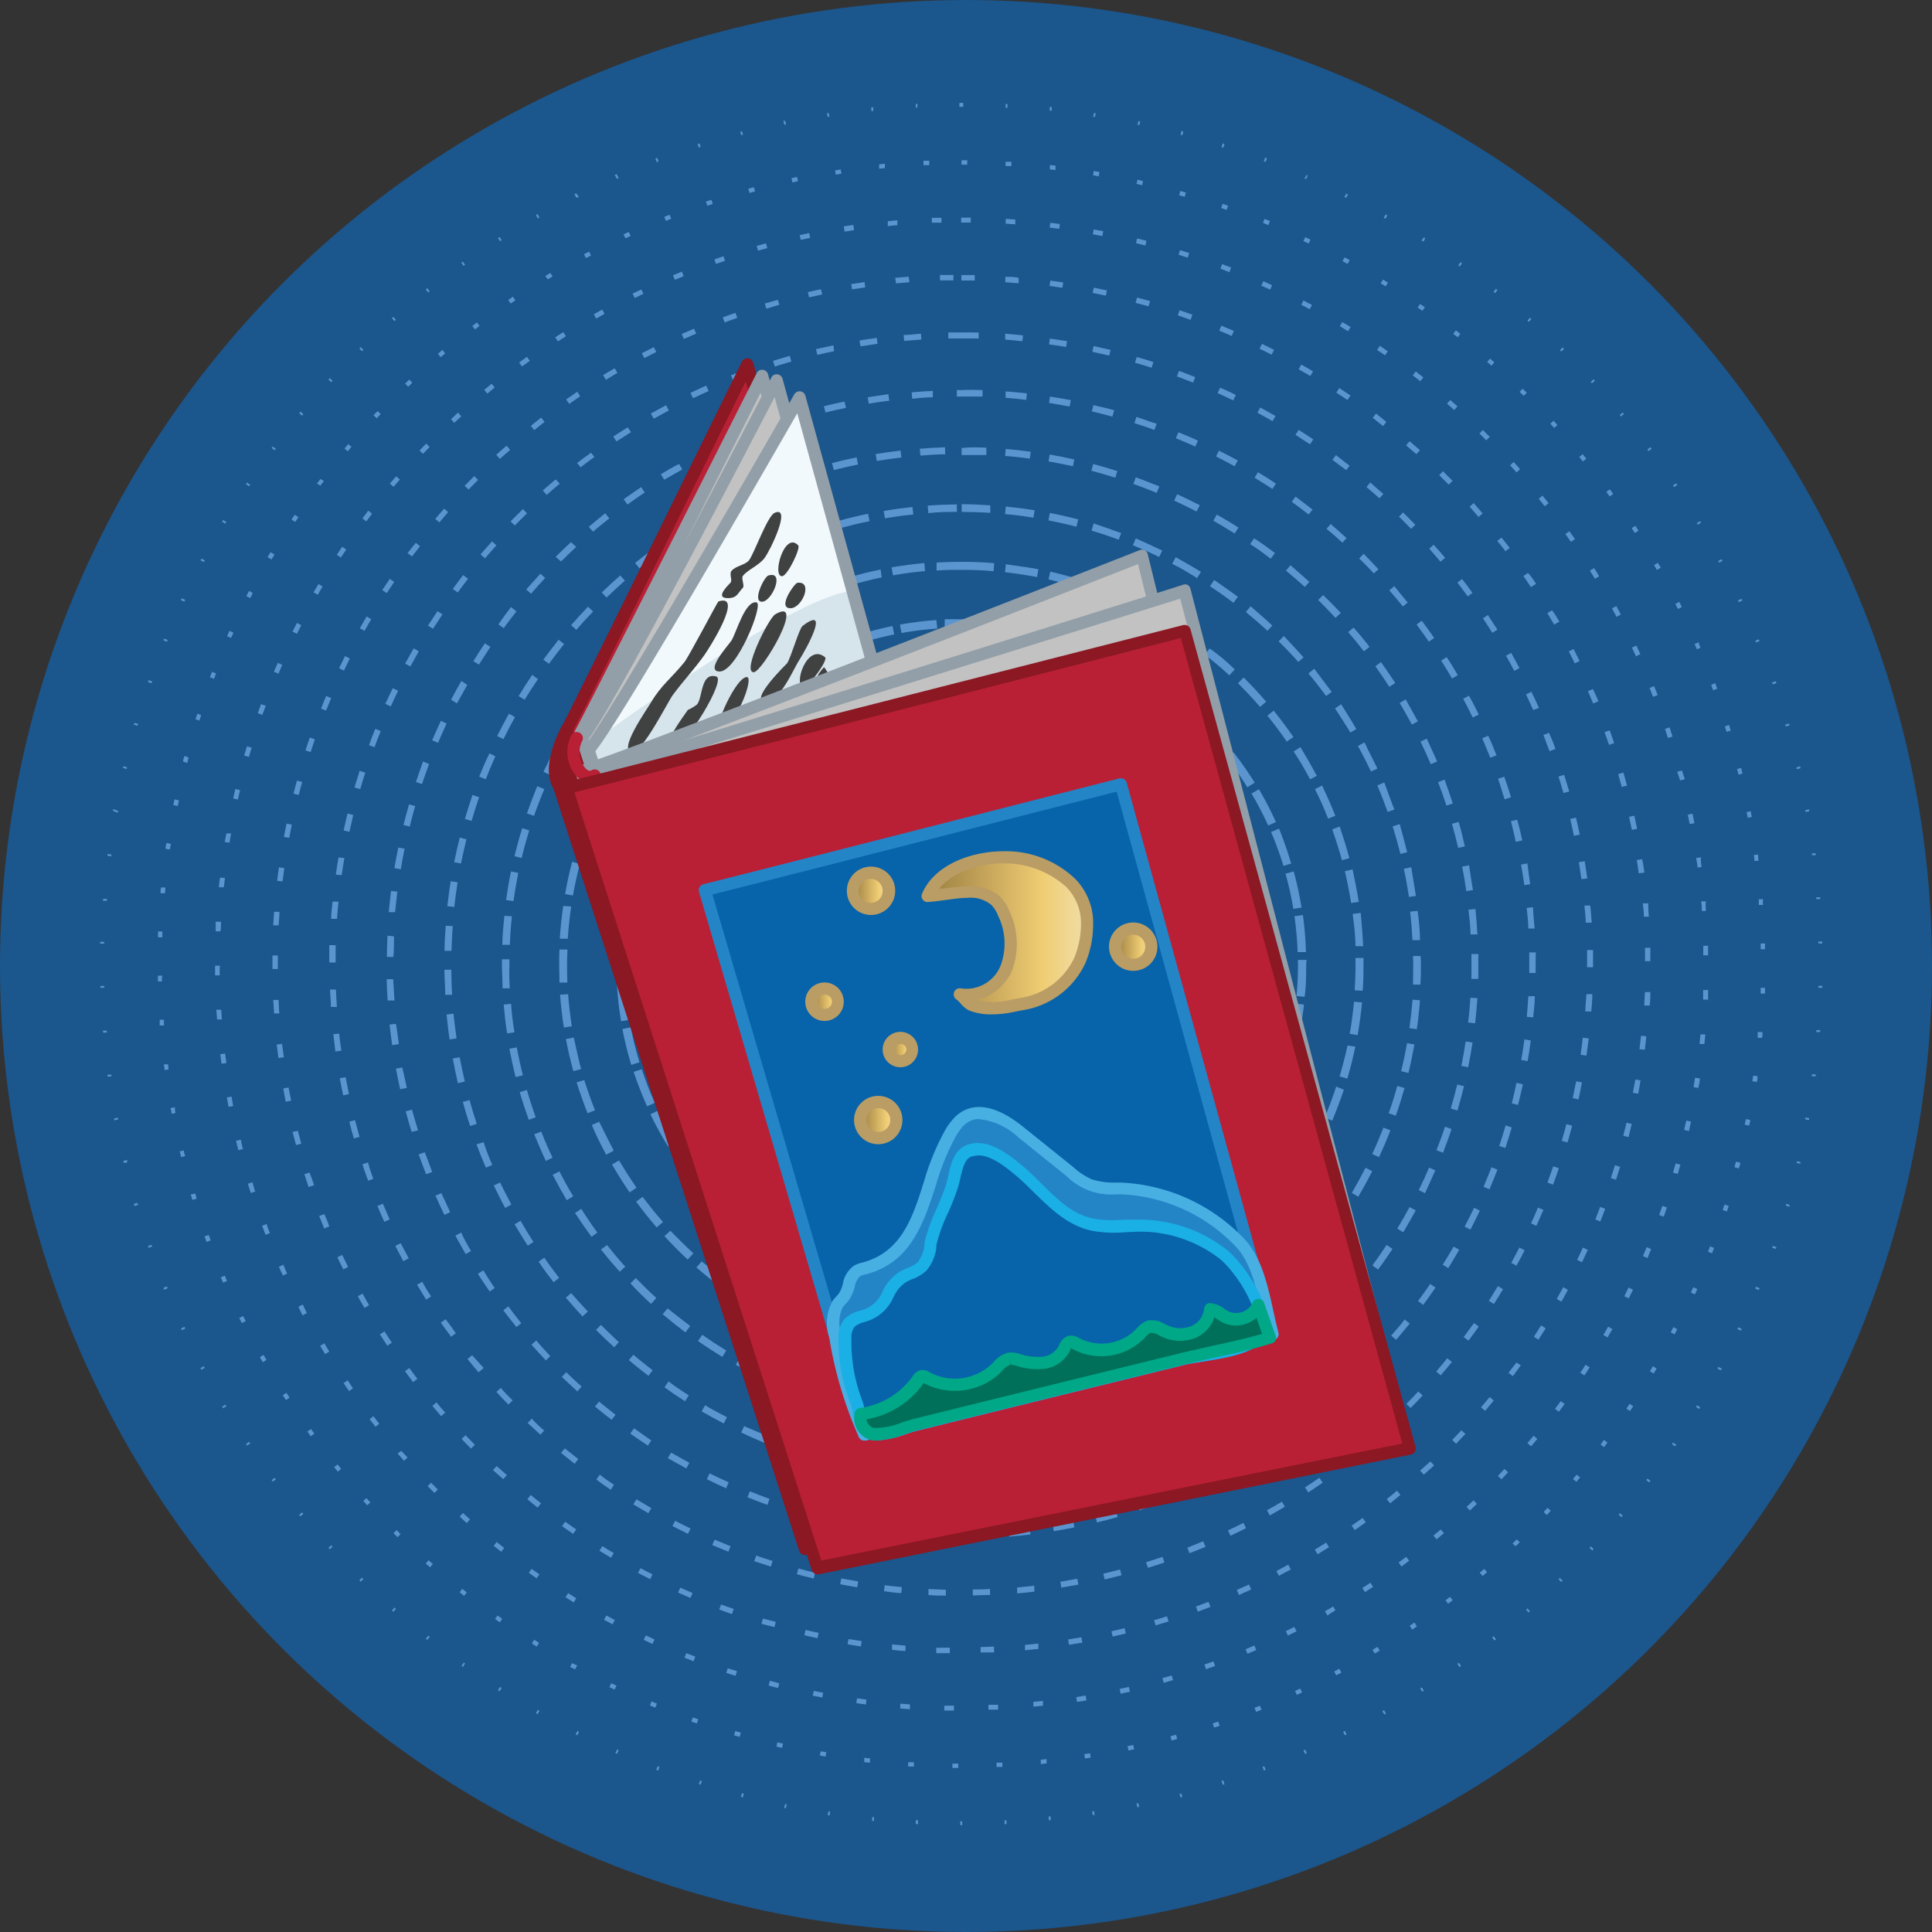
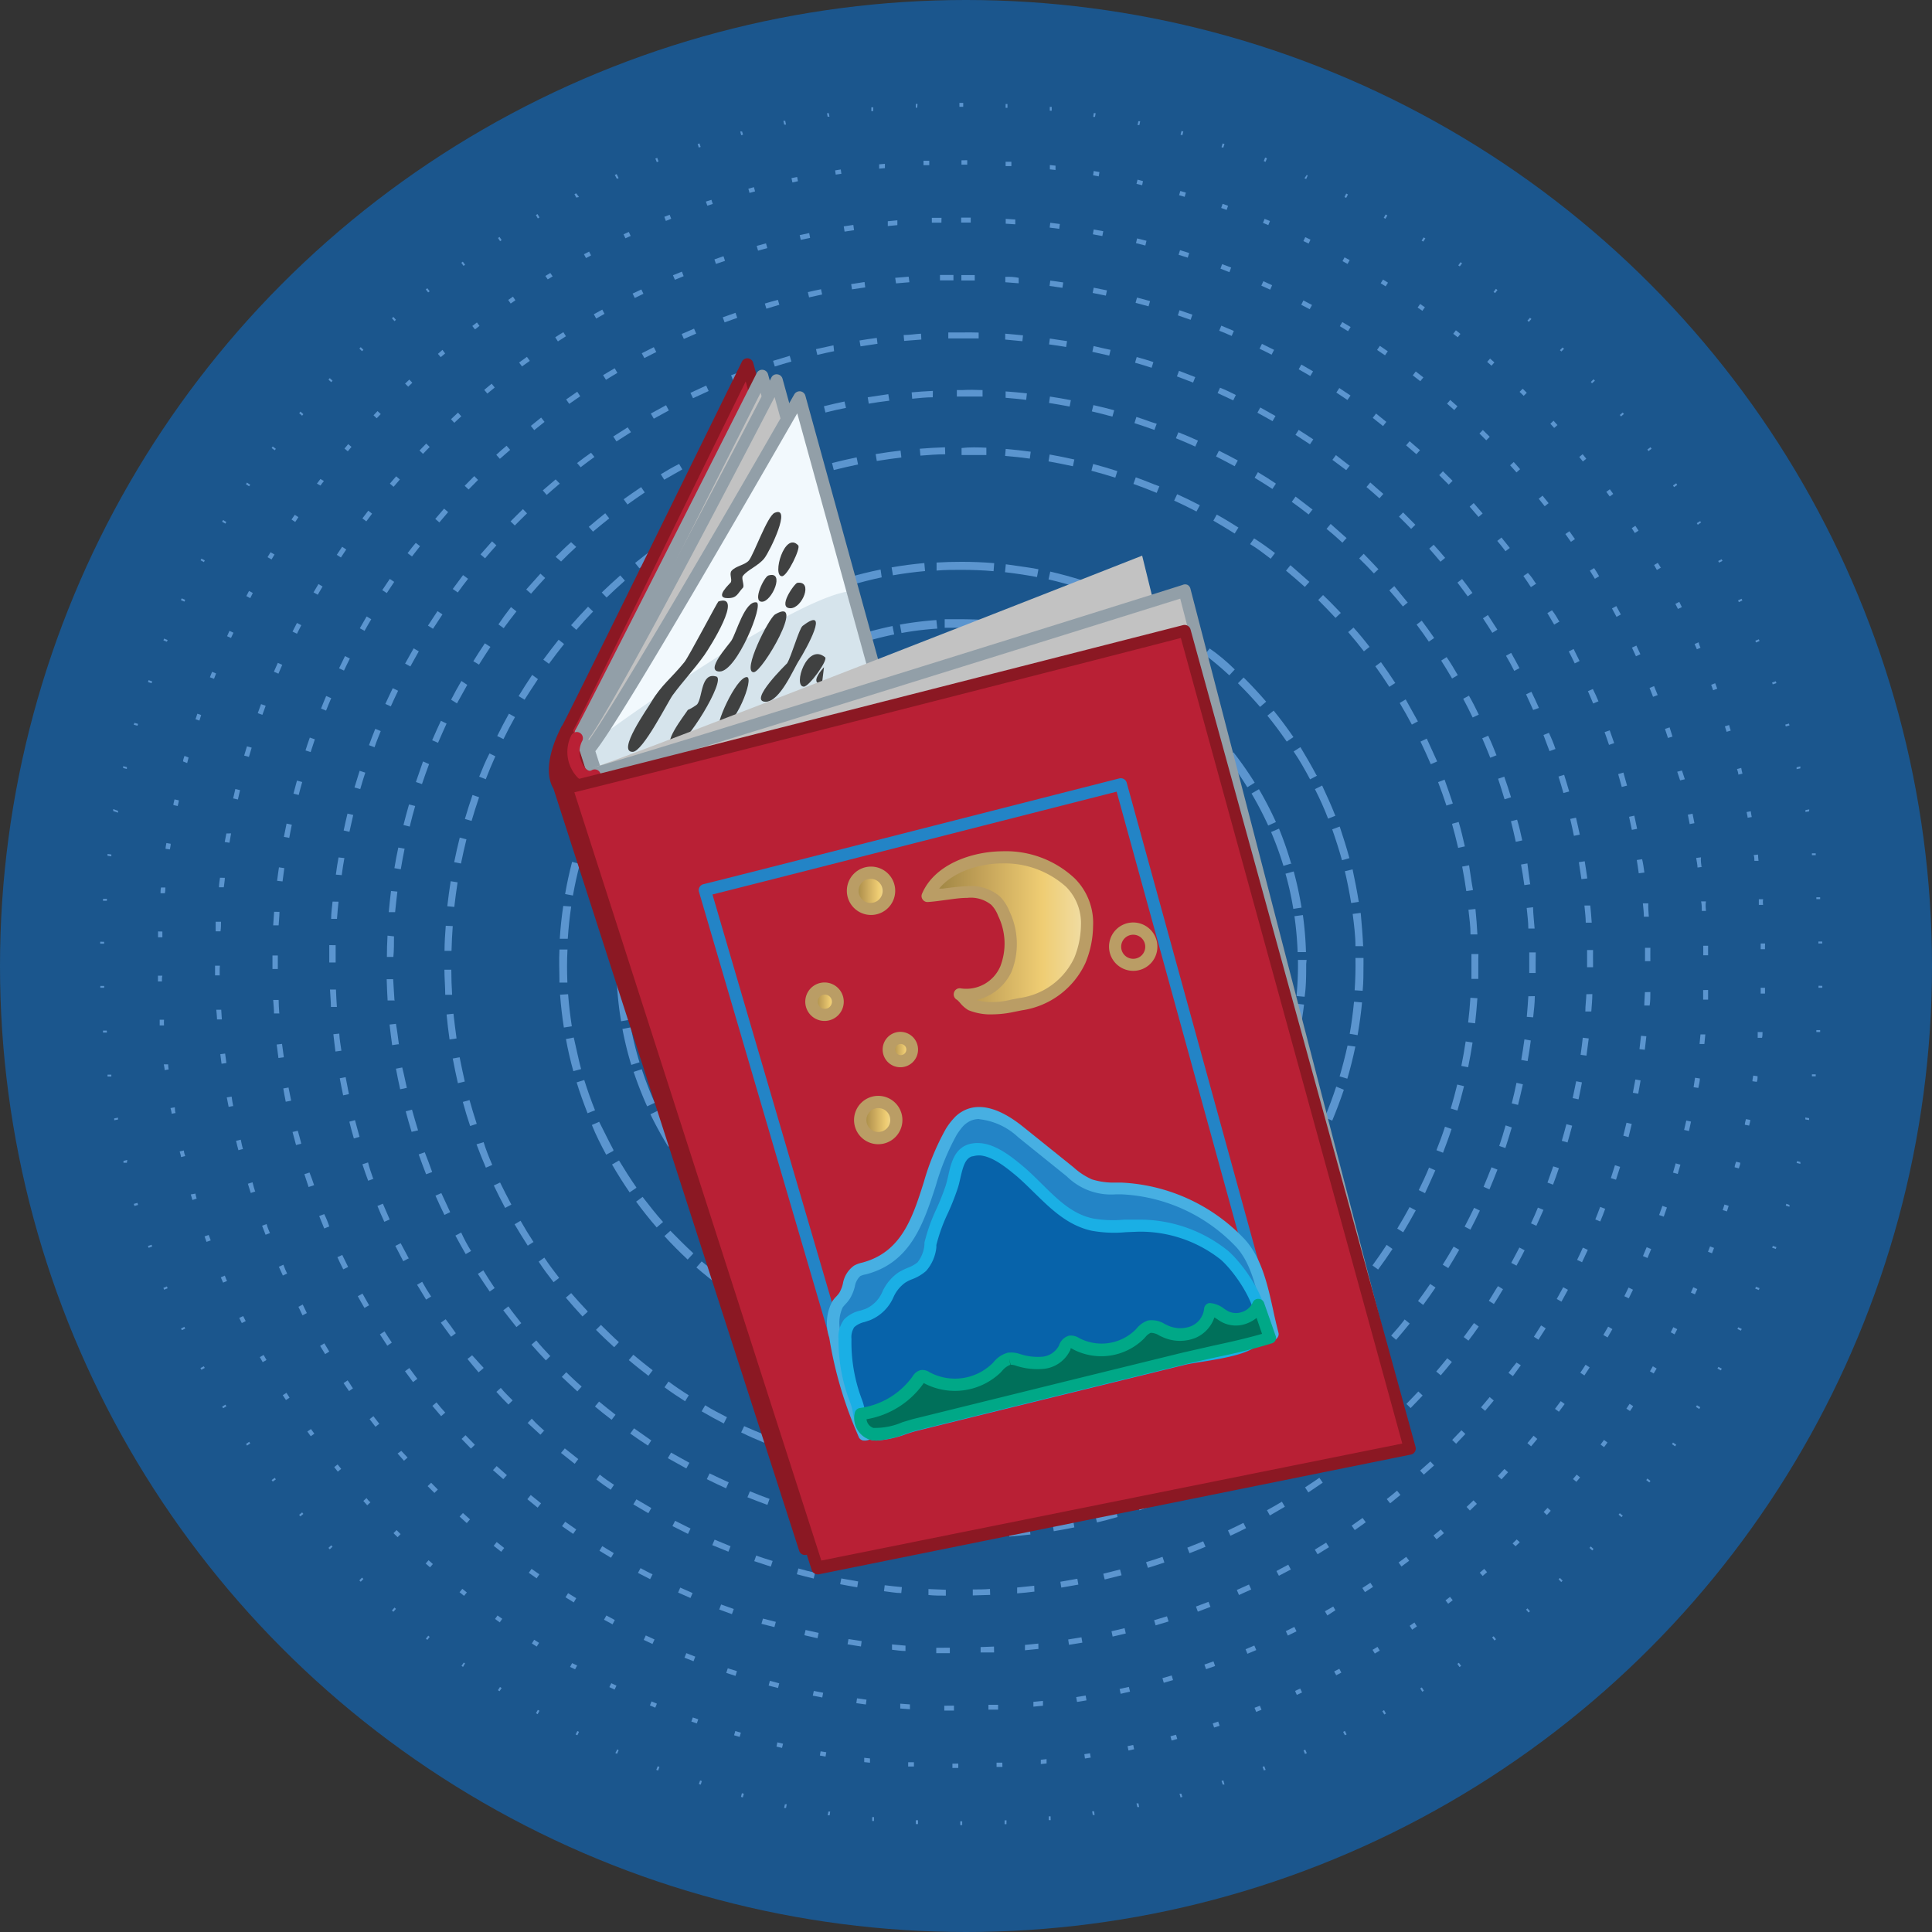
<svg xmlns="http://www.w3.org/2000/svg" xmlns:xlink="http://www.w3.org/1999/xlink" viewBox="0 0 187.76 187.76">
  <rect x="0" y="0" width="187.76" height="187.76" fill="#333333" stroke="none" />
  <defs>
    <style>.cls-1{fill:#1b568d;}.cls-2{fill:#5b95cf;}.cls-3{fill:#b92035;}.cls-4{fill:#8b1823;}.cls-5{fill:#c2c2c2;}.cls-6{fill:#929fa8;}.cls-7{fill:#f2f9fd;}.cls-8{fill:#d6e4ec;}.cls-9{fill:#404141;}.cls-10{fill:#0763aa;}.cls-11{fill:#2384c6;}.cls-12{fill:#47afe2;}.cls-13{fill:#1aafe5;}.cls-14{fill:#00705a;}.cls-15{fill:#00a887;}.cls-16{fill:url(#New_Gradient_Swatch_8);}.cls-17{fill:#ba9d65;}.cls-18{fill:url(#New_Gradient_Swatch_8-2);}.cls-19{fill:url(#New_Gradient_Swatch_8-3);}.cls-20{fill:url(#New_Gradient_Swatch_8-4);}.cls-21{fill:url(#New_Gradient_Swatch_8-5);}.cls-22{fill:url(#New_Gradient_Swatch_8-6);}</style>
    <linearGradient id="New_Gradient_Swatch_8" x1="90.15" y1="90.66" x2="105.64" y2="90.66" gradientUnits="userSpaceOnUse">
      <stop offset="0" stop-color="#988040" />
      <stop offset="0.33" stop-color="#c2a158" />
      <stop offset="0.72" stop-color="#efcd73" />
      <stop offset="1" stop-color="#f0dea8" />
    </linearGradient>
    <linearGradient id="New_Gradient_Swatch_8-2" x1="78.88" y1="97.35" x2="81.44" y2="97.35" xlink:href="#New_Gradient_Swatch_8" />
    <linearGradient id="New_Gradient_Swatch_8-3" x1="86.37" y1="102" x2="88.62" y2="102" xlink:href="#New_Gradient_Swatch_8" />
    <linearGradient id="New_Gradient_Swatch_8-4" x1="83.61" y1="108.85" x2="87.11" y2="108.85" xlink:href="#New_Gradient_Swatch_8" />
    <linearGradient id="New_Gradient_Swatch_8-5" x1="82.86" y1="86.57" x2="86.37" y2="86.57" xlink:href="#New_Gradient_Swatch_8" />
    <linearGradient id="New_Gradient_Swatch_8-6" x1="108.39" y1="92.01" x2="111.89" y2="92.01" xlink:href="#New_Gradient_Swatch_8" />
  </defs>
  <g id="Layer_2" data-name="Layer 2">
    <g id="Layer_2-2" data-name="Layer 2">
      <circle class="cls-1" cx="93.88" cy="93.88" r="93.88" />
-       <path class="cls-2" d="M115.79,93.69A22.37,22.37,0,1,1,93.42,71.33,22.4,22.4,0,0,1,115.79,93.69ZM72,93.69A21.44,21.44,0,1,0,93.42,72.26,21.47,21.47,0,0,0,72,93.69Z" />
      <path class="cls-2" d="M121.36,93.69a27.87,27.87,0,0,1-.25,3.77l-.87-.11a27.89,27.89,0,0,0,.24-3.66v-.2h.88Zm0-.58-.89,0a26,26,0,0,0-.35-3.85l.87-.14A27.64,27.64,0,0,1,121.36,93.11Zm-.3,4.73a28.76,28.76,0,0,1-.87,3.89l-.85-.25a25.65,25.65,0,0,0,.84-3.77Zm-.13-9.08-.87.16a25.3,25.3,0,0,0-1-3.74l.84-.28A27.29,27.29,0,0,1,120.93,88.76Zm-.85,13.33a27,27,0,0,1-1.47,3.71l-.79-.38a29.11,29.11,0,0,0,1.42-3.59Zm-.25-17.55-.83.29a27.13,27.13,0,0,0-1.53-3.55l.79-.4A28.79,28.79,0,0,1,119.83,84.54Zm-1.39,21.6a27.71,27.71,0,0,1-2,3.44l-.72-.51a26.3,26.3,0,0,0,2-3.32Zm-.36-25.6-.78.42a27.11,27.11,0,0,0-2-3.27l.71-.52A28,28,0,0,1,118.08,80.54Zm-1.89,29.35a27.5,27.5,0,0,1-2.53,3.07l-.64-.61a29.14,29.14,0,0,0,2.46-3Zm-.46-33-.7.53a28.15,28.15,0,0,0-2.54-2.91l.62-.63A28.82,28.82,0,0,1,115.73,76.87Zm-2.34,36.37a28.82,28.82,0,0,1-3,2.64l-.54-.7a27,27,0,0,0,2.89-2.56Zm-.55-39.64-.62.63a28.16,28.16,0,0,0-3-2.48l.52-.71A28.81,28.81,0,0,1,112.84,73.6Zm-2.73,42.51a28.61,28.61,0,0,1-3.36,2.15l-.42-.78a26.34,26.34,0,0,0,3.25-2.08Zm-.64-45.29-.51.72a27,27,0,0,0-3.3-2l.4-.79A26.86,26.86,0,0,1,109.47,70.82Zm-3,47.62a28.78,28.78,0,0,1-3.65,1.59l-.3-.83a27.12,27.12,0,0,0,3.54-1.55Zm-.71-49.85-.38.8a26.3,26.3,0,0,0-3.58-1.45l.27-.84A28.75,28.75,0,0,1,105.71,68.59Zm-3.3,51.57a28.44,28.44,0,0,1-3.86,1l-.16-.87a27.08,27.08,0,0,0,3.74-1ZM101.65,67l-.26.85A26.64,26.64,0,0,0,97.63,67l.14-.87A26.94,26.94,0,0,1,101.65,67Zm-3.47,54.25a27.67,27.67,0,0,1-4,.4l0-.89a25.88,25.88,0,0,0,3.84-.38ZM97.39,66l-.12.87a27.47,27.47,0,0,0-3.85-.27h-.81l0-.88h.84A27.59,27.59,0,0,1,97.39,66Zm-3.56,55.6h-.41a28.4,28.4,0,0,1-3.57-.23l.12-.87a28.15,28.15,0,0,0,3.45.22h.4Zm-1.59-55a27,27,0,0,0-3.83.43l-.17-.86a26.24,26.24,0,0,1,4-.45ZM89.6,120.49l-.12.87a27.07,27.07,0,0,1-3.9-.84l.25-.84A26.91,26.91,0,0,0,89.6,120.49ZM88,67.17a26.49,26.49,0,0,0-3.71,1l-.3-.83a27,27,0,0,1,3.84-1.07Zm-2.56,52.4-.26.84A26.24,26.24,0,0,1,81.5,119l.37-.79A27.71,27.71,0,0,0,85.48,119.57ZM84,68.32a28.44,28.44,0,0,0-3.51,1.6l-.42-.77a26.82,26.82,0,0,1,3.62-1.65ZM81.54,118l-.39.79a28,28,0,0,1-3.44-2l.49-.73A29.3,29.3,0,0,0,81.54,118ZM80.15,70.1a27.59,27.59,0,0,0-3.22,2.13l-.54-.7a28.19,28.19,0,0,1,3.33-2.2ZM77.9,115.87l-.51.72a28.56,28.56,0,0,1-3.09-2.52l.6-.64A28,28,0,0,0,77.9,115.87ZM76.64,72.46a28,28,0,0,0-2.85,2.6l-.64-.61a28.76,28.76,0,0,1,2.95-2.68Zm-2,40.72-.61.63a26.73,26.73,0,0,1-2.67-3l.7-.54A25.92,25.92,0,0,0,74.64,113.18Zm-1.1-37.85a27.87,27.87,0,0,0-2.41,3l-.73-.5a28.5,28.5,0,0,1,2.49-3.11ZM71.83,110l-.7.53A28.07,28.07,0,0,1,69,107.21l.77-.43A27.6,27.6,0,0,0,71.83,110Zm-.91-31.37A27,27,0,0,0,69,82l-.8-.38a26.9,26.9,0,0,1,2-3.46Zm-1.37,27.81-.78.42a28.2,28.2,0,0,1-1.62-3.64l.83-.3A27.74,27.74,0,0,0,69.55,106.46Zm-.7-24.12A27.08,27.08,0,0,0,67.48,86l-.84-.26A28,28,0,0,1,68.05,82Zm-1,20.25-.83.29A29.52,29.52,0,0,1,66,99l.87-.16A26.51,26.51,0,0,0,67.85,102.59ZM67.38,86.3a26.68,26.68,0,0,0-.78,3.78L65.72,90a28.72,28.72,0,0,1,.81-3.9Zm-.6,12.21-.86.15a27.56,27.56,0,0,1-.43-4l.88,0A29.08,29.08,0,0,0,66.78,98.51Zm-.23-8.07a27.73,27.73,0,0,0-.19,3.86l-.88,0a29.39,29.39,0,0,1,.19-4Z" />
      <path class="cls-2" d="M126.94,93.69c0,1.06,0,2.13-.15,3.18L126,96.8a31.59,31.59,0,0,0,.14-3.51h.84Zm0-1.16-.83,0a34,34,0,0,0-.31-3.49l.82-.11A32.83,32.83,0,0,1,126.92,92.53Zm-.21,5.1a32.73,32.73,0,0,1-.61,3.54l-.81-.19a30.68,30.68,0,0,0,.59-3.45Zm-.22-9.43-.82.13a30.69,30.69,0,0,0-.76-3.42l.8-.22A34.88,34.88,0,0,1,126.49,88.2Zm-.57,13.71a34.81,34.81,0,0,1-1.06,3.43l-.78-.29c.4-1.09.75-2.22,1-3.35Zm-.42-18-.79.24a32.36,32.36,0,0,0-1.2-3.29l.77-.33A34.06,34.06,0,0,1,125.5,84Zm-.91,22.09a33.31,33.31,0,0,1-1.51,3.27l-.73-.39a30.62,30.62,0,0,0,1.46-3.19ZM124,79.89l-.75.34a34,34,0,0,0-1.62-3.11l.72-.42A34.35,34.35,0,0,1,124,79.89ZM122.72,110a33.23,33.23,0,0,1-1.92,3l-.67-.48a32.75,32.75,0,0,0,1.86-3Zm-.79-33.93-.71.44a31.59,31.59,0,0,0-2-2.88l.66-.51A34.67,34.67,0,0,1,121.93,76.05Zm-1.57,37.59a33.65,33.65,0,0,1-2.29,2.77l-.61-.56a33.62,33.62,0,0,0,2.23-2.7Zm-1-41.13-.65.53a32.23,32.23,0,0,0-2.35-2.6l.58-.59A35.82,35.82,0,0,1,119.4,72.51ZM117.55,117a33.75,33.75,0,0,1-2.63,2.45l-.54-.64a30.55,30.55,0,0,0,2.57-2.39Zm-1.11-47.63-.58.6a32.29,32.29,0,0,0-2.67-2.27l.5-.66A32,32,0,0,1,116.44,69.33Zm-2.11,50.56a33,33,0,0,1-2.92,2.09l-.45-.7a31.48,31.48,0,0,0,2.85-2Zm-1.24-53.34-.49.67a32.87,32.87,0,0,0-2.95-1.9l.42-.73C111.1,65.19,112.12,65.85,113.09,66.55Zm-2.32,55.83a35.79,35.79,0,0,1-3.17,1.7l-.36-.76a32.83,32.83,0,0,0,3.1-1.65ZM109.4,64.22,109,65a34,34,0,0,0-3.17-1.5l.32-.77A33.06,33.06,0,0,1,109.4,64.22Zm-2.49,60.17a33.3,33.3,0,0,1-3.37,1.27l-.25-.8a31.51,31.51,0,0,0,3.28-1.23Zm-1.46-62-.3.77a34.94,34.94,0,0,0-3.33-1.08l.21-.8A34.09,34.09,0,0,1,105.45,62.4Zm-2.63,63.48a34.85,34.85,0,0,1-3.5.82l-.15-.82c1.15-.21,2.3-.48,3.42-.8ZM101.3,61.1l-.2.81a33.24,33.24,0,0,0-3.45-.63l.11-.83C99,60.61,100.14,60.83,101.3,61.1Zm-2.73,65.72a35.67,35.67,0,0,1-3.57.36l0-.83a34.08,34.08,0,0,0,3.49-.35ZM97,60.36l-.09.83a33.89,33.89,0,0,0-3.5-.18c-.53,0-1.07,0-1.6,0l0-.83c.55,0,1.1,0,1.64,0A35.82,35.82,0,0,1,97,60.36ZM94.24,127.2h-.82c-.93,0-1.86,0-2.77-.11l.06-.83c.9.07,1.81.11,2.71.11h.8ZM91.09,61.09a30.91,30.91,0,0,0-3.48.43l-.15-.82A33.14,33.14,0,0,1,91,60.26ZM90,126.2l-.09.83a30.5,30.5,0,0,1-3.55-.57l.18-.81A30.76,30.76,0,0,0,90,126.2Zm-3.1-64.54a33.08,33.08,0,0,0-3.39.88l-.25-.79a34.89,34.89,0,0,1,3.48-.91ZM85.8,125.49l-.2.81a34,34,0,0,1-3.44-1l.27-.78A32.61,32.61,0,0,0,85.8,125.49Zm-3-62.72a31.58,31.58,0,0,0-3.25,1.32l-.35-.75A30.93,30.93,0,0,1,82.52,62Zm-1.05,61.46-.3.78a35.58,35.58,0,0,1-3.28-1.46l.38-.74A30.51,30.51,0,0,0,81.74,124.23ZM78.88,64.41a32.74,32.74,0,0,0-3,1.73l-.45-.7a32.19,32.19,0,0,1,3.13-1.77Zm-1,58.05-.39.73a34.54,34.54,0,0,1-3.07-1.88l.47-.68A32.76,32.76,0,0,0,77.88,122.46ZM75.21,66.54a32,32,0,0,0-2.8,2.11L71.87,68a35.43,35.43,0,0,1,2.88-2.16Zm-.92,53.66-.49.68a33.73,33.73,0,0,1-2.8-2.26l.56-.62A32,32,0,0,0,74.29,120.2ZM71.85,69.13a32.25,32.25,0,0,0-2.51,2.45L68.73,71a32,32,0,0,1,2.57-2.51ZM71,117.5l-.57.6A32.22,32.22,0,0,1,68,115.5l.64-.54A30.53,30.53,0,0,0,71,117.5ZM68.85,72.13a32.11,32.11,0,0,0-2.17,2.76L66,74.41a35.9,35.9,0,0,1,2.22-2.83Zm-.73,42.27-.64.52A33.6,33.6,0,0,1,65.35,112l.7-.46A32.05,32.05,0,0,0,68.12,114.4ZM66.26,75.5a33.7,33.7,0,0,0-1.8,3l-.73-.39A31.06,31.06,0,0,1,65.57,75ZM65.65,111l-.71.44a35.75,35.75,0,0,1-1.73-3.15l.75-.36A32.69,32.69,0,0,0,65.65,111ZM64.13,79.17a30.63,30.63,0,0,0-1.39,3.22L62,82.1a33.12,33.12,0,0,1,1.42-3.3Zm-.48,28-.76.35c-.49-1.09-.93-2.22-1.31-3.35l.79-.26A35,35,0,0,0,63.65,107.21ZM62.49,83.08a33.31,33.31,0,0,0-1,3.38l-.81-.18c.27-1.17.6-2.33,1-3.46Zm-.34,20.16-.8.25a32.9,32.9,0,0,1-.86-3.49l.82-.16A30.13,30.13,0,0,0,62.15,103.24Zm-.77-16.06a33.73,33.73,0,0,0-.51,3.47L60,90.57A34.89,34.89,0,0,1,60.56,87Zm-.2,11.93-.82.14a33,33,0,0,1-.4-3.57l.83-.05A31.13,31.13,0,0,0,61.18,99.11Zm-.37-7.72a34,34,0,0,0-.06,3.5l-.83,0A35.79,35.79,0,0,1,60,91.33Z" />
      <path class="cls-2" d="M132.51,93.69c0,.87,0,1.74-.08,2.6l-.78-.05c.07-1,.1-2.1.08-3.14h.78Zm0-1.74-.78,0c0-1-.14-2.1-.27-3.13l.78-.1C132.34,89.81,132.43,90.89,132.48,92Zm-.14,5.47c-.1,1.06-.25,2.13-.43,3.18l-.77-.13c.18-1,.32-2.08.42-3.12Zm-.29-9.78-.77.12c-.16-1-.37-2.07-.61-3.09l.75-.18C131.67,85.52,131.88,86.58,132.05,87.64Zm-.36,14.07c-.22,1.05-.48,2.1-.78,3.12l-.75-.22c.29-1,.55-2,.77-3Zm-.55-18.32-.75.21c-.28-1-.6-2-.95-3l.73-.27C130.53,81.33,130.86,82.36,131.14,83.39Zm-.57,22.52c-.34,1-.71,2-1.13,3l-.72-.31c.41-1,.78-2,1.11-3Zm-.8-26.64-.73.29c-.38-1-.81-1.94-1.28-2.87l.7-.35C128.94,77.3,129.38,78.28,129.77,79.27ZM129,110c-.44,1-.93,1.93-1.46,2.86l-.68-.38c.52-.92,1-1.86,1.43-2.81Zm-1-34.62-.68.36c-.49-.92-1-1.83-1.6-2.71l.66-.42C126.9,73.47,127.44,74.4,127.94,75.34Zm-1,38.46c-.54.91-1.14,1.82-1.76,2.68l-.63-.45c.61-.85,1.19-1.74,1.73-2.63ZM125.7,71.63l-.65.44c-.59-.86-1.22-1.71-1.88-2.52l.61-.49C124.45,69.88,125.09,70.75,125.7,71.63Zm-1.19,45.76c-.64.85-1.33,1.68-2.05,2.47l-.57-.52c.69-.78,1.37-1.59,2-2.42Zm-1.46-49.2-.59.51c-.68-.79-1.41-1.57-2.15-2.3l.55-.56C121.62,66.59,122.35,67.38,123.05,68.19Zm-1.36,52.5c-.73.77-1.51,1.52-2.31,2.23l-.51-.58c.78-.7,1.54-1.43,2.26-2.19ZM120,65.06l-.53.57c-.77-.71-1.57-1.4-2.39-2l.48-.61C118.44,63.63,119.26,64.33,120,65.06Zm-1.51,58.6c-.82.69-1.67,1.35-2.54,2l-.45-.64q1.27-.9,2.49-1.92ZM116.7,62.28l-.47.63c-.84-.62-1.71-1.22-2.6-1.77l.41-.66C115,61,115.84,61.65,116.7,62.28Zm-1.65,64c-.88.59-1.81,1.15-2.74,1.67l-.38-.68c.92-.51,1.82-1.06,2.69-1.64Zm-2-66.37-.39.67c-.9-.52-1.84-1-2.78-1.47l.33-.7C111.2,58.85,112.15,59.35,113.07,59.89Zm-1.76,68.57c-.94.49-1.92.94-2.9,1.35l-.3-.72c1-.4,1.92-.84,2.85-1.32ZM109.2,57.92l-.31.71c-1-.42-2-.81-2.93-1.15l.25-.74C107.22,57.09,108.23,57.48,109.2,57.92Zm-1.84,72.31c-1,.38-2,.72-3,1l-.21-.75c1-.29,2-.63,3-1Zm-2.23-73.85-.23.75c-1-.31-2-.59-3-.82l.17-.76C103.07,55.78,104.12,56.07,105.13,56.38Zm-1.91,75.17c-1,.27-2.09.49-3.14.67l-.13-.77c1-.17,2.07-.39,3.08-.66Zm-2.3-76.23-.14.76c-1-.19-2.07-.35-3.11-.47l.08-.77C98.81,55,99.88,55.12,100.92,55.32ZM99,132.4c-1,.15-2.12.26-3.19.32l0-.78c1-.06,2.1-.17,3.13-.31ZM96.62,54.73l-.06.78c-1-.09-2.09-.13-3.14-.13-.8,0-1.6,0-2.4.07l0-.78c.8-.05,1.62-.07,2.44-.07C94.49,54.6,95.57,54.64,96.62,54.73Zm-2,78-1.22,0c-.66,0-1.33,0-2,0l0-.78c.64,0,1.3,0,2,0l1.19,0Zm-4.28-.88-.06.78c-1.06-.09-2.14-.22-3.19-.39l.13-.77C88.27,131.68,89.32,131.81,90.36,131.89Zm-.44-76.35c-1,.09-2.09.23-3.12.41l-.13-.77c1-.18,2.11-.32,3.18-.42Zm-3.78,75.78-.14.77c-1-.21-2.1-.45-3.13-.74l.21-.75C84.09,130.88,85.12,131.12,86.14,131.32Zm-.43-75.17c-1,.21-2,.47-3,.76l-.22-.75c1-.3,2.07-.56,3.11-.77ZM82,130.28l-.23.75c-1-.32-2-.68-3-1.08l.29-.73C80,129.62,81,130,82,130.28Zm-.43-73c-1,.32-2,.69-2.94,1.09l-.3-.72c1-.41,2-.79,3-1.11ZM78,128.79l-.32.72c-1-.43-1.94-.91-2.88-1.41l.37-.69C76.12,127.91,77.07,128.37,78,128.79Zm-.4-70c-.95.43-1.89.91-2.81,1.41l-.37-.68c.93-.52,1.89-1,2.86-1.44Zm-3.4,68.1-.39.67c-.92-.53-1.83-1.11-2.71-1.72l.45-.64C72.43,125.77,73.33,126.34,74.23,126.87Zm-.37-66.13c-.89.53-1.78,1.11-2.63,1.71l-.45-.63c.87-.62,1.77-1.21,2.69-1.75Zm-3.19,63.79-.46.63c-.86-.64-1.7-1.31-2.5-2l.51-.59C69,123.25,69.83,123.91,70.67,124.53Zm-.34-61.42c-.83.63-1.65,1.3-2.42,2l-.52-.58c.79-.71,1.62-1.4,2.47-2Zm-2.94,58.7-.53.58c-.78-.73-1.54-1.49-2.26-2.28l.58-.52C65.88,120.35,66.63,121.11,67.39,121.81Zm-.3-55.95c-.76.72-1.5,1.48-2.2,2.25l-.58-.52c.71-.79,1.47-1.57,2.24-2.3Zm-2.65,52.9-.59.51c-.7-.81-1.37-1.65-2-2.51l.63-.46C63.09,117.14,63.75,118,64.44,118.76ZM64.16,69c-.67.8-1.32,1.63-1.93,2.48L61.6,71c.62-.87,1.28-1.72,2-2.53Zm-2.32,46.44-.65.44c-.6-.87-1.18-1.79-1.71-2.71l.68-.39C60.68,113.64,61.24,114.53,61.84,115.39Zm-.24-43C61,73.21,60.46,74.12,60,75l-.68-.38c.52-.93,1.08-1.85,1.68-2.74Zm-2,39.41-.69.37c-.5-.94-1-1.91-1.39-2.89l.71-.31C58.67,109.89,59.13,110.84,59.62,111.76ZM59.42,76c-.48.92-.93,1.88-1.34,2.84l-.72-.3c.42-1,.88-2,1.37-2.9Zm-1.59,31.9-.73.29c-.39-1-.75-2-1.06-3l.74-.23C57.09,105.94,57.44,106.94,57.83,107.91Zm-.16-28c-.38,1-.72,2-1,3l-.74-.22c.3-1,.64-2.05,1-3Zm-1.2,24-.75.2c-.28-1-.53-2.07-.72-3.12l.76-.15C56,101.84,56.2,102.87,56.47,103.88Zm-.11-19.94c-.27,1-.49,2-.68,3.07l-.76-.14c.18-1.05.41-2.1.68-3.13Zm-.79,15.78-.77.12c-.16-1-.29-2.12-.37-3.19l.78-.05C55.29,97.64,55.41,98.69,55.57,99.72ZM55.51,88.1c-.15,1-.26,2.09-.33,3.13l-.78,0c.07-1.06.18-2.14.34-3.19Zm-.37,7.39-.77,0c0-1.06-.06-2.14,0-3.21l.78,0C55.09,93.39,55.1,94.45,55.14,95.49Z" />
-       <path class="cls-2" d="M138.09,93.69c0,.67,0,1.35-.05,2l-.72,0c0-.92.05-1.85,0-2.78h.73C138.09,93.15,138.09,93.42,138.09,93.69ZM138,91.37l-.73,0c-.05-.92-.12-1.86-.23-2.77l.73-.08C137.9,89.49,138,90.43,138,91.37ZM138,97.21c-.07.94-.17,1.88-.31,2.81l-.72-.1c.13-.92.23-1.85.31-2.77Zm-.35-10.15-.72.11c-.14-.91-.3-1.83-.5-2.74l.72-.15C137.29,85.2,137.46,86.13,137.6,87.06Zm-.19,14.45c-.17.93-.36,1.86-.58,2.77l-.71-.18c.22-.89.41-1.81.57-2.72Zm-.66-18.7-.7.18c-.23-.9-.48-1.8-.76-2.68l.69-.22C136.27,81,136.53,81.9,136.75,82.81Zm-.3,22.93c-.26.9-.54,1.81-.85,2.69l-.69-.24c.31-.87.59-1.76.83-2.65Zm-.95-27.08-.69.25c-.31-.87-.65-1.74-1-2.58l.67-.29C134.83,76.9,135.18,77.78,135.5,78.66Zm-.42,31.19c-.34.88-.72,1.76-1.11,2.61l-.66-.31c.39-.84.75-1.7,1.09-2.56Zm-1.23-35.18-.66.31c-.4-.84-.82-1.67-1.27-2.48l.64-.35C133,73,133.45,73.82,133.85,74.67Zm-.54,39.15c-.42.83-.88,1.67-1.36,2.48l-.62-.37c.46-.8.91-1.62,1.33-2.44Zm-1.5-43-.62.37c-.48-.79-1-1.58-1.5-2.34l.6-.41C130.82,69.24,131.33,70,131.81,70.85Zm-.64,46.74c-.51.79-1,1.58-1.59,2.34l-.59-.43c.54-.75,1.07-1.52,1.56-2.3Zm-1.75-50.35-.59.43c-.55-.74-1.12-1.48-1.72-2.19l.56-.46C128.27,65.74,128.86,66.48,129.42,67.24Zm-.75,53.89c-.58.74-1.18,1.48-1.81,2.18l-.54-.48c.61-.7,1.21-1.42,1.77-2.14Zm-2-57.25-.54.48c-.61-.68-1.26-1.36-1.92-2l.51-.52C125.4,62.49,126.06,63.18,126.68,63.88Zm-.84,60.54c-.64.68-1.32,1.35-2,2l-.49-.53c.67-.63,1.34-1.29,2-2Zm-2.2-63.63-.5.54c-.68-.62-1.38-1.23-2.1-1.82l.46-.56C122.23,59.54,123,60.16,123.64,60.79Zm-.93,66.63c-.71.61-1.44,1.22-2.19,1.78l-.44-.57c.73-.56,1.46-1.16,2.15-1.76ZM120.31,58l-.44.58c-.74-.56-1.5-1.1-2.28-1.61l.41-.6C118.78,56.9,119.56,57.45,120.31,58Zm-1,72.08c-.76.54-1.55,1.07-2.35,1.57l-.39-.62c.79-.49,1.57-1,2.32-1.54Zm-2.59-74.52-.38.62c-.79-.48-1.6-1-2.42-1.38l.34-.65C115.1,54.61,115.92,55.09,116.72,55.58Zm-1,76.86c-.82.47-1.65.91-2.49,1.33l-.33-.66c.83-.4,1.65-.84,2.45-1.3Zm-2.75-78.95-.32.66c-.83-.41-1.69-.79-2.54-1.14l.27-.67C111.2,52.69,112.07,53.08,112.92,53.49Zm-1.1,80.92q-1.29.59-2.61,1.08l-.26-.68c.86-.33,1.73-.68,2.57-1.06Zm-2.9-82.62-.25.68c-.86-.32-1.75-.62-2.64-.88l.21-.7C107.14,51.16,108,51.46,108.92,51.79ZM107.79,136c-.89.3-1.8.58-2.71.83l-.18-.71c.89-.24,1.78-.51,2.66-.81Zm-3-85.52-.18.71c-.9-.24-1.81-.44-2.72-.62l.14-.72Q103.42,50.12,104.79,50.48Zm-1.17,86.71c-.91.22-1.84.4-2.77.56l-.12-.72c.91-.15,1.83-.34,2.73-.55Zm-3.07-87.6-.12.72c-.91-.15-1.83-.27-2.75-.35l.07-.73C98.68,49.32,99.63,49.44,100.55,49.59ZM99.36,138c-.93.13-1.87.22-2.81.29l0-.73c.92-.07,1.85-.16,2.76-.28ZM96.24,49.11l0,.73c-.92-.06-1.86-.09-2.78-.09V49C94.36,49,95.31,49.05,96.24,49.11ZM95,138.34l-1.62,0H92.21l0-.73h1.19c.53,0,1.07,0,1.6,0ZM93,49.75c-.93,0-1.86,0-2.78.12l-.06-.73c.94-.07,1.89-.11,2.83-.12Zm-2.27,87.81,0,.72c-.94-.05-1.89-.14-2.82-.25l.09-.73C88.9,137.41,89.83,137.5,90.75,137.56ZM88.76,50c-.92.09-1.85.22-2.76.37l-.12-.71c.93-.16,1.87-.29,2.8-.39Zm-2.25,87.1-.11.72c-.93-.15-1.86-.33-2.78-.53l.16-.71C84.68,136.78,85.6,137,86.51,137.1Zm-2-86.45c-.91.18-1.82.4-2.71.64l-.19-.7c.91-.25,1.83-.47,2.75-.66Zm-2.21,85.58-.18.7c-.91-.23-1.82-.5-2.71-.79l.22-.7C80.55,135.73,81.45,136,82.34,136.23ZM80.42,51.71c-.88.27-1.77.57-2.63.9l-.26-.68c.88-.33,1.78-.64,2.67-.92ZM78.27,135l-.25.69c-.88-.33-1.77-.68-2.63-1.06l.3-.67C76.53,134.28,77.4,134.63,78.27,135ZM76.42,53.16c-.85.36-1.7.75-2.53,1.16l-.32-.65c.84-.42,1.7-.82,2.56-1.18Zm-2.08,80.13-.32.65c-.85-.4-1.69-.85-2.51-1.31l.36-.63C72.67,132.45,73.5,132.89,74.34,133.29ZM72.58,55c-.81.44-1.62.91-2.4,1.4l-.39-.62c.79-.5,1.62-1,2.44-1.42Zm-2,76.25-.38.62c-.8-.49-1.6-1-2.37-1.55l.42-.6C69,130.25,69.8,130.77,70.59,131.25Zm-1.66-74c-.76.52-1.52,1.06-2.25,1.62l-.45-.57c.75-.58,1.52-1.13,2.3-1.65Zm-1.87,71.65-.44.59c-.75-.57-1.49-1.16-2.21-1.77l.48-.56C65.59,127.71,66.32,128.3,67.06,128.85Zm-1.54-69.1c-.72.58-1.42,1.2-2.1,1.83l-.49-.53c.68-.64,1.4-1.27,2.12-1.87Zm-1.75,66.38-.49.54c-.69-.64-1.37-1.3-2-2l.52-.51C62.42,124.85,63.09,125.51,63.77,126.13ZM62.36,62.61c-.65.65-1.3,1.33-1.91,2l-.54-.48c.62-.71,1.27-1.4,1.93-2.06ZM60.77,123.1l-.54.49c-.63-.69-1.24-1.42-1.83-2.16L59,121C59.55,121.7,60.15,122.42,60.77,123.1ZM59.49,65.77c-.59.71-1.16,1.45-1.7,2.2l-.59-.43c.55-.76,1.13-1.51,1.73-2.24Zm-1.42,54-.58.43c-.56-.76-1.1-1.54-1.61-2.32l.61-.4C57,118.29,57.52,119.06,58.07,119.81ZM56.94,69.19c-.52.76-1,1.56-1.48,2.35l-.63-.36c.47-.81,1-1.62,1.51-2.4Zm-1.23,47.07-.63.38c-.48-.81-.94-1.64-1.37-2.47l.65-.33C54.78,114.65,55.23,115.47,55.71,116.26Zm-1-43.42c-.44.81-.86,1.65-1.24,2.49L52.82,75c.4-.85.82-1.7,1.27-2.53Zm-1,39.67-.66.31c-.4-.84-.78-1.72-1.13-2.58l.68-.27C52.93,110.82,53.3,111.68,53.7,112.51Zm-.81-35.82c-.36.85-.7,1.73-1,2.6l-.69-.24c.31-.89.65-1.78,1-2.64Zm-.83,31.89-.68.25c-.32-.89-.62-1.79-.88-2.69l.7-.21C51.46,106.82,51.75,107.71,52.06,108.58ZM51.43,80.7c-.27.89-.52,1.79-.74,2.69L50,83.21c.22-.91.47-1.83.75-2.72Zm-.61,23.8-.71.18c-.23-.91-.43-1.84-.61-2.76l.72-.13C50.39,102.69,50.59,103.61,50.82,104.5Zm-.45-19.67c-.18.91-.34,1.83-.47,2.74l-.72-.1c.13-.93.29-1.87.48-2.78ZM50,100.32l-.72.11c-.14-.92-.25-1.87-.33-2.8l.72-.07C49.73,98.48,49.84,99.41,50,100.32Zm-.25-11.27c-.1.91-.17,1.85-.2,2.77l-.73,0c0-.94.11-1.89.2-2.82Zm-.18,7-.73,0c0-.8-.06-1.61-.06-2.42v-.4h.73v.4C49.48,94.49,49.5,95.29,49.54,96.08Z" />
      <path class="cls-2" d="M143.67,93.69c0,.48,0,1,0,1.44l-.67,0c0-.8,0-1.61,0-2.41h.68C143.66,93,143.67,93.36,143.67,93.69Zm-.09-2.88-.67,0c0-.8-.11-1.61-.2-2.4l.68-.07C143.47,89.17,143.54,90,143.58,90.81Zm0,6.2c-.06.82-.13,1.63-.22,2.44l-.68-.08c.1-.79.17-1.6.22-2.4Zm-.41-10.51-.67.1c-.11-.8-.25-1.6-.4-2.38l.67-.13C142.9,84.88,143,85.7,143.15,86.5Zm-.06,14.82c-.12.8-.27,1.61-.43,2.4l-.66-.13c.16-.78.3-1.58.42-2.38Zm-.73-19.07-.67.15q-.27-1.17-.6-2.34l.65-.18C142,80.66,142.17,81.46,142.36,82.25Zm-.1,23.31c-.2.79-.41,1.59-.64,2.37l-.65-.2c.23-.76.44-1.55.63-2.33Zm-1.07-27.48-.64.21c-.25-.76-.52-1.53-.81-2.28l.63-.24C140.66,76.53,140.94,77.31,141.19,78.08Zm-.14,31.64c-.25.77-.54,1.55-.83,2.31l-.64-.25c.3-.75.58-1.51.83-2.28ZM139.67,74l-.62.27c-.32-.74-.65-1.48-1-2.2l.61-.29C139,72.54,139.35,73.29,139.67,74Zm-.18,39.74c-.32.74-.67,1.49-1,2.22l-.61-.3c.36-.72.7-1.46,1-2.19Zm-1.68-43.64-.6.32c-.37-.7-.77-1.41-1.18-2.1l.58-.35C137,68.7,137.43,69.42,137.81,70.13Zm-.22,47.53c-.39.72-.8,1.43-1.22,2.13l-.58-.36c.42-.68.82-1.39,1.2-2.09Zm-2-51.25-.57.37c-.44-.68-.89-1.35-1.36-2l.55-.4C134.71,65.05,135.18,65.73,135.62,66.41Zm-.26,55c-.45.68-.92,1.35-1.4,2l-.55-.4c.47-.65.94-1.32,1.38-2Zm-2.25-58.5-.53.42c-.49-.63-1-1.26-1.53-1.87l.52-.44C132.1,61.61,132.62,62.24,133.11,62.88Zm-.3,62c-.5.64-1,1.27-1.56,1.88l-.51-.44c.53-.61,1-1.23,1.54-1.86Zm-2.49-65.3-.5.47c-.55-.59-1.11-1.18-1.68-1.74l.47-.48C129.19,58.4,129.76,59,130.32,59.58ZM130,128.16c-.56.59-1.13,1.17-1.72,1.74l-.47-.49c.58-.56,1.15-1.13,1.7-1.72Zm-2.74-71.62-.45.5c-.6-.54-1.21-1.07-1.83-1.58l.43-.53C126,55.45,126.64,56,127.24,56.54Zm-.36,74.64c-.6.54-1.23,1.07-1.86,1.58l-.43-.53c.62-.5,1.24-1,1.84-1.56Zm-3-77.42-.41.54c-.64-.49-1.3-1-2-1.42l.39-.56C122.61,52.78,123.28,53.27,123.92,53.76Zm-.38,80.16c-.65.49-1.32,1-2,1.42l-.38-.57c.67-.44,1.33-.91,2-1.39Zm-3.17-82.64-.36.57c-.68-.43-1.38-.85-2.07-1.25l.33-.59C119,50.42,119.68,50.84,120.37,51.28Zm-.4,85.08c-.69.43-1.4.85-2.11,1.24l-.33-.59c.7-.39,1.4-.8,2.08-1.22Zm-3.35-87.25-.32.6c-.71-.37-1.44-.73-2.17-1.06l.29-.62C115.15,48.37,115.9,48.73,116.62,49.11Zm-.41,89.38c-.73.37-1.47.72-2.21,1l-.27-.62c.72-.32,1.45-.67,2.17-1Zm-3.52-91.22-.26.63c-.74-.31-1.5-.6-2.26-.87l.23-.64C111.17,46.66,111.94,47,112.69,47.27Zm-.41,93c-.75.31-1.53.6-2.29.86l-.23-.64c.76-.26,1.52-.55,2.26-.85Zm-3.67-94.49-.2.64c-.77-.24-1.55-.47-2.32-.67l.17-.66C107.05,45.31,107.84,45.54,108.61,45.79Zm-.41,95.94c-.78.24-1.57.46-2.36.66l-.16-.66c.77-.19,1.55-.41,2.32-.65Zm-3.77-97.07-.14.66c-.79-.17-1.58-.33-2.37-.47l.11-.67C102.83,44.32,103.64,44.48,104.43,44.66ZM104,142.82c-.79.17-1.6.32-2.4.46l-.11-.67c.79-.13,1.59-.28,2.37-.45ZM100.17,43.9l-.09.67c-.79-.11-1.6-.2-2.4-.26l.06-.68C98.55,43.7,99.37,43.79,100.17,43.9Zm-.43,99.65c-.8.1-1.62.18-2.43.24l0-.68c.8-.06,1.61-.14,2.4-.24Zm-3.88-100,0,.67c-.8,0-1.61,0-2.41,0v-.68C94.23,43.45,95.05,43.47,95.86,43.51ZM95.43,143.9c-.67,0-1.34,0-2,0H93v-.68h.43c.66,0,1.33,0,2,0ZM91.86,44.15c-.8,0-1.61.07-2.41.13l-.06-.67c.81-.07,1.63-.11,2.45-.14Zm-.73,99.06,0,.68c-.81,0-1.63-.1-2.44-.17l.07-.68C89.52,143.12,90.33,143.17,91.13,143.21ZM87.6,44.46c-.8.1-1.6.21-2.39.34l-.11-.67c.8-.13,1.61-.25,2.42-.34Zm-.72,98.37-.09.68c-.8-.11-1.62-.24-2.41-.38l.12-.67C85.29,142.6,86.09,142.73,86.88,142.83ZM83.39,45.14c-.79.16-1.58.35-2.36.54L80.86,45c.79-.2,1.59-.39,2.39-.55Zm-.71,97-.15.67c-.79-.18-1.59-.38-2.37-.59l.17-.65C81.11,141.73,81.89,141.92,82.68,142.09ZM79.24,46.18c-.76.23-1.53.48-2.29.75l-.23-.64c.77-.27,1.55-.53,2.33-.76ZM78.55,141l-.2.65c-.78-.24-1.56-.51-2.32-.79l.23-.64C77,140.49,77.79,140.75,78.55,141ZM75.21,47.58c-.74.29-1.49.61-2.22.94l-.28-.62c.74-.34,1.5-.66,2.25-.95Zm-.68,92-.26.63c-.75-.31-1.51-.64-2.24-1l.29-.61C73,138.9,73.79,139.23,74.53,139.53ZM71.32,49.31c-.72.36-1.43.74-2.13,1.13l-.33-.59c.7-.4,1.43-.78,2.16-1.15Zm-.67,88.42-.31.61c-.73-.38-1.45-.77-2.15-1.18l.34-.59C69.22,137,69.94,137.36,70.65,137.73ZM67.59,51.38c-.68.42-1.36.86-2,1.31l-.39-.57c.67-.45,1.36-.9,2.06-1.32Zm-.65,84.22-.36.58c-.69-.44-1.37-.89-2-1.36l.39-.56C65.59,134.72,66.26,135.18,66.94,135.6ZM64.05,53.76c-.64.47-1.28,1-1.91,1.47l-.42-.52c.63-.51,1.28-1,1.93-1.5Zm-.62,79.41-.41.54c-.65-.5-1.29-1-1.91-1.53l.44-.52C62.16,132.17,62.79,132.68,63.43,133.17Zm-2.7-76.74c-.6.53-1.2,1.08-1.78,1.64l-.47-.49c.58-.56,1.19-1.12,1.8-1.66Zm-.58,74-.46.5c-.6-.55-1.2-1.11-1.77-1.69l.48-.48C59,129.34,59.55,129.9,60.15,130.44Zm-2.51-71c-.55.57-1.1,1.17-1.63,1.78l-.51-.45c.54-.61,1.09-1.22,1.65-1.8Zm-.53,68.05-.5.46c-.55-.6-1.1-1.21-1.62-1.83l.52-.44C56,126.24,56.56,126.85,57.11,127.44ZM54.82,62.59c-.5.63-1,1.27-1.47,1.92l-.55-.4c.48-.66,1-1.31,1.49-1.94Zm-.48,61.6-.54.42c-.5-.64-1-1.3-1.45-2l.55-.39C53.36,122.91,53.85,123.56,54.34,124.19ZM52.28,66c-.45.66-.88,1.35-1.3,2l-.58-.35c.42-.69.87-1.39,1.32-2.06Zm-.42,54.69-.57.37c-.44-.68-.87-1.38-1.28-2.08l.58-.34C51,119.36,51.42,120.05,51.86,120.72Zm-1.81-51c-.39.7-.77,1.42-1.12,2.14l-.61-.3c.36-.72.74-1.46,1.14-2.17Zm-.36,47.38-.6.32c-.38-.71-.75-1.45-1.1-2.18l.61-.29C48.94,115.62,49.31,116.34,49.69,117.05ZM48.14,73.5c-.33.73-.64,1.48-.93,2.23l-.64-.25c.3-.75.62-1.52,1-2.26Zm-.3,39.71-.62.27c-.32-.75-.63-1.51-.91-2.27L47,111C47.22,111.72,47.52,112.47,47.84,113.21ZM46.56,77.48c-.26.75-.5,1.53-.73,2.3l-.65-.19c.23-.78.48-1.57.74-2.33Zm-.23,31.74-.64.21c-.26-.77-.5-1.56-.71-2.34l.65-.18C45.85,107.68,46.08,108.46,46.33,109.22Zm-1-27.65c-.19.78-.37,1.57-.53,2.35l-.66-.13c.16-.8.34-1.6.54-2.39Zm-.17,23.54-.66.16c-.18-.79-.35-1.6-.5-2.4l.67-.12C44.82,103.54,45,104.33,45.17,105.11Zm-.69-19.36c-.12.79-.23,1.6-.32,2.39l-.68-.07q.14-1.21.33-2.43Zm-.11,15.17-.67.1c-.12-.81-.21-1.62-.29-2.43l.67-.07C44.16,99.32,44.26,100.13,44.37,100.92ZM44,90c-.06.8-.1,1.61-.12,2.41l-.68,0c0-.81.06-1.63.12-2.44Zm-.05,6.68-.68,0c0-.81-.08-1.63-.08-2.44h.67C43.86,95.06,43.89,95.87,43.94,96.67Z" />
      <path class="cls-2" d="M149.24,93.69c0,.29,0,.58,0,.87h-.62c0-.68,0-1.37,0-2h.63C149.24,92.89,149.24,93.29,149.24,93.69Zm-.08,3.12c0,.69-.09,1.38-.16,2.06l-.62-.05q.09-1,.15-2Zm0-6.57-.63,0c0-.67-.1-1.36-.16-2l.62-.07C149,88.86,149.09,89.55,149.14,90.24Zm-.39,10.88c-.09.68-.19,1.37-.31,2l-.62-.11c.12-.66.22-1.34.31-2Zm0-15.19-.63.09c-.09-.67-.2-1.35-.32-2l.62-.11Q148.56,84.91,148.71,85.93ZM148,105.38c-.15.67-.3,1.34-.47,2l-.61-.15c.17-.66.32-1.33.46-2Zm-.08-23.7-.61.13c-.14-.66-.3-1.33-.47-2l.6-.15C147.64,80.33,147.8,81,147.94,81.68Zm-1,27.89c-.19.65-.4,1.32-.62,2l-.6-.2c.22-.65.43-1.3.62-2Zm-.1-32.08-.6.19c-.19-.65-.41-1.31-.63-2l.6-.2C146.44,76.17,146.65,76.84,146.85,77.49Zm-1.29,36.18c-.25.64-.51,1.29-.78,1.92l-.57-.25c.26-.62.52-1.26.77-1.9Zm-.12-40.26-.58.23c-.25-.63-.51-1.27-.78-1.89l.58-.25C144.93,72.13,145.19,72.77,145.44,73.41Zm-1.59,44.24c-.29.62-.6,1.24-.92,1.85l-.56-.29c.32-.6.62-1.22.92-1.83Zm-.13-48.19-.57.27c-.29-.61-.6-1.22-.92-1.82l.56-.3C143.11,68.22,143.42,68.84,143.72,69.46Zm-1.88,52c-.34.6-.7,1.2-1.06,1.78l-.54-.33c.36-.58.72-1.17,1.06-1.76Zm-.15-55.84-.54.32c-.34-.59-.7-1.17-1.06-1.74l.53-.34C141,64.46,141.35,65.05,141.69,65.64Zm-2.15,59.51c-.39.57-.79,1.14-1.2,1.69l-.5-.38c.4-.54.8-1.1,1.18-1.66ZM139.38,62l-.52.36c-.38-.56-.78-1.12-1.19-1.66l.5-.38C138.58,60.87,139,61.44,139.38,62ZM137,128.63c-.43.53-.88,1.07-1.32,1.58l-.48-.41c.45-.51.89-1,1.31-1.57Zm-.17-70.09-.49.4c-.43-.53-.87-1.06-1.32-1.56l.48-.42C135.91,57.48,136.35,58,136.79,58.54Zm-2.66,73.35c-.47.5-1,1-1.45,1.48l-.44-.44c.48-.48,1-1,1.43-1.47Zm-.19-76.59-.46.43c-.46-.49-.95-1-1.43-1.46l.44-.45C133,54.3,133.47,54.8,133.94,55.3Zm-2.89,79.63c-.51.46-1,.92-1.55,1.36l-.41-.48c.52-.43,1-.89,1.54-1.35Zm-.21-82.66-.42.47c-.5-.46-1-.91-1.54-1.34l.4-.48Q130.07,51.58,130.84,52.27Zm-3.09,85.45c-.54.42-1.1.84-1.65,1.24l-.37-.51c.55-.4,1.1-.81,1.63-1.23Zm-.22-88.22-.39.5c-.53-.42-1.09-.83-1.64-1.23l.37-.51C126.42,48.66,127,49.08,127.53,49.5Zm-3.29,90.74q-.85.57-1.74,1.11l-.33-.54c.58-.35,1.16-.72,1.73-1.09ZM124,47l-.34.52c-.57-.37-1.15-.74-1.73-1.09l.32-.54C122.84,46.24,123.43,46.61,124,47Zm-3.44,95.5c-.6.33-1.21.66-1.82,1l-.29-.56c.6-.31,1.21-.63,1.8-1Zm-.27-97.74-.3.55c-.59-.32-1.2-.64-1.81-.95l.28-.56C119.07,44.1,119.69,44.42,120.29,44.75Zm-3.58,99.69c-.62.29-1.26.56-1.89.83l-.24-.58c.62-.26,1.25-.54,1.87-.82Zm-.29-101.62-.26.57c-.62-.28-1.25-.56-1.88-.81l.24-.58C115.15,42.26,115.79,42.53,116.42,42.82Zm-3.69,103.27-2,.68-.19-.6c.64-.21,1.29-.44,1.93-.67Zm-.32-104.91-.22.59c-.64-.23-1.29-.45-1.94-.66l.19-.6C111.1,40.72,111.76,41,112.41,41.18Zm-3.8,106.24c-.66.19-1.33.37-2,.53l-.15-.61c.67-.16,1.33-.34,2-.52Zm-.33-107.55-.17.61c-.65-.18-1.32-.35-2-.51l.15-.61C106.94,39.52,107.62,39.69,108.28,39.87Zm-3.87,108.56c-.67.14-1.36.26-2,.37l-.1-.62c.67-.11,1.35-.23,2-.36Zm-.34-109.54-.12.61c-.67-.13-1.34-.24-2-.35l.09-.62C102.71,38.64,103.4,38.76,104.07,38.89Zm-3.93,110.23c-.68.08-1.37.15-2.06.2l0-.62,2-.21ZM99.8,38.23l-.07.63c-.68-.08-1.36-.15-2-.2l0-.62C98.42,38.09,99.12,38.15,99.8,38.23Zm-4,111.23c-.68,0-1.38,0-2.06,0v-.62c.68,0,1.37,0,2,0ZM95.49,37.91l0,.63c-.67,0-1.36,0-2,0h-.5v-.63h.5C94.11,37.87,94.8,37.88,95.49,37.91Zm-4,111,0,.62c-.69,0-1.38-.06-2.07-.1l0-.63C90.16,148.8,90.85,148.83,91.53,148.86Zm-.84-110.3c-.68,0-1.36.08-2,.14l-.05-.62c.68-.06,1.38-.11,2.06-.14Zm-3.42,110-.07.62c-.68-.07-1.37-.16-2-.26l.09-.62C85.91,148.39,86.59,148.47,87.27,148.55ZM86.43,38.94c-.67.08-1.35.18-2,.29l-.1-.62c.68-.11,1.37-.21,2-.3ZM83,147.91l-.12.62c-.67-.13-1.35-.27-2-.42l.14-.62C81.7,147.65,82.37,147.79,83,147.91ZM82.22,39.64c-.67.13-1.34.28-2,.45l-.15-.61c.67-.17,1.35-.32,2-.46ZM78.88,147l-.17.61c-.66-.18-1.33-.38-2-.58l.18-.6C77.56,146.58,78.22,146.77,78.88,147ZM78.07,40.66c-.65.19-1.31.39-2,.61l-.19-.6c.65-.21,1.31-.42,2-.61Zm-3.28,105-.21.59c-.65-.24-1.3-.48-1.94-.74l.24-.58C73.51,145.19,74.15,145.44,74.79,145.67ZM74,42c-.63.24-1.27.49-1.89.75l-.25-.58c.63-.26,1.28-.52,1.92-.76ZM70.82,144.06l-.26.58c-.63-.29-1.26-.58-1.87-.89l.27-.56C69.57,143.49,70.2,143.78,70.82,144.06Zm-.74-100.4c-.61.29-1.23.59-1.83.9L68,44c.61-.31,1.24-.62,1.86-.91ZM67,142.16l-.3.55c-.6-.33-1.21-.68-1.8-1l.32-.54C65.79,141.49,66.39,141.83,67,142.16Zm-.69-96.54c-.59.33-1.18.68-1.76,1l-.33-.53c.59-.36,1.18-.71,1.78-1Zm-3,94.34-.34.53c-.58-.38-1.16-.77-1.72-1.17l.37-.51C62.17,139.2,62.74,139.59,63.31,140Zm-.65-92.1c-.56.38-1.13.77-1.68,1.17l-.37-.51c.56-.4,1.13-.8,1.7-1.18Zm-2.84,89.63-.38.49c-.55-.41-1.09-.85-1.62-1.29l.4-.48C58.74,136.64,59.28,137.07,59.82,137.49Zm-.61-87.11c-.53.42-1.06.85-1.58,1.29l-.41-.47c.53-.45,1.06-.89,1.6-1.32Zm-2.68,84.37-.42.47c-.51-.46-1-.94-1.51-1.41l.43-.45C55.52,133.83,56,134.3,56.53,134.75ZM56,53.15c-.5.46-1,.94-1.47,1.42L54,54.12c.49-.48,1-1,1.5-1.43Zm-2.5,78.62-.45.44c-.47-.5-.94-1-1.4-1.53l.47-.41C52.53,130.78,53,131.28,53.46,131.77Zm-.52-75.6c-.46.5-.92,1-1.37,1.53l-.47-.41c.45-.52.91-1,1.38-1.54Zm-2.3,72.4-.49.4c-.43-.54-.86-1.08-1.28-1.63l.5-.38C49.78,127.5,50.21,128,50.64,128.57Zm-.49-69.15c-.42.53-.84,1.08-1.24,1.63l-.51-.37Q49,59.84,49.66,59Zm-2.09,65.74-.51.36c-.39-.57-.78-1.15-1.15-1.72l.53-.34C47.3,124,47.68,124.6,48.06,125.16Zm-.44-62.29c-.37.56-.75,1.14-1.11,1.72L46,64.26c.36-.59.74-1.17,1.12-1.74Zm-1.85,58.69-.55.32c-.34-.59-.68-1.2-1-1.8l.56-.3C45.09,120.38,45.42,121,45.77,121.56Zm-.4-55c-.33.59-.66,1.2-1,1.8L43.84,68c.31-.61.65-1.22,1-1.82ZM43.75,117.8l-.56.27c-.3-.61-.59-1.24-.87-1.87l.57-.25C43.17,116.57,43.46,117.19,43.75,117.8ZM43.4,70.32c-.28.61-.56,1.24-.83,1.87L42,71.94c.27-.63.56-1.27.85-1.89ZM42,113.9l-.59.22c-.25-.63-.49-1.29-.72-1.93l.59-.21Q41.66,112.94,42,113.9Zm-.3-39.64c-.24.64-.47,1.29-.69,1.94l-.59-.2c.22-.66.45-1.31.69-2Zm-1.11,35.6L40,110c-.2-.65-.39-1.32-.57-2l.61-.16C40.24,108.55,40.43,109.21,40.63,109.86Zm-.24-31.53c-.19.64-.36,1.31-.53,2l-.61-.15c.17-.67.35-1.34.54-2Zm-.85,27.4-.61.13c-.15-.67-.29-1.35-.41-2l.61-.12C39.26,104.39,39.39,105.07,39.54,105.73Zm-.18-23.25c-.13.66-.26,1.33-.37,2l-.62-.11c.11-.68.24-1.36.38-2Zm-.59,19-.62.09c-.09-.68-.18-1.37-.25-2l.62-.07C38.6,100.17,38.68,100.85,38.77,101.52Zm-.11-14.83c-.08.68-.16,1.36-.22,2l-.62,0c.06-.68.14-1.38.22-2.06Zm-.32,10.58-.63,0q-.06-1-.09-2.07h.63C38.26,95.9,38.29,96.59,38.34,97.27ZM38.29,91c0,.68,0,1.37-.06,2H37.6q0-1,.06-2.07Z" />
      <path class="cls-2" d="M154.82,93.69V94h-.58v-.29c0-.46,0-.92,0-1.38l.58,0C154.81,92.76,154.82,93.23,154.82,93.69Zm-.07,2.92c0,.56-.06,1.13-.1,1.69l-.58,0c0-.56.08-1.12.1-1.68Zm-.06-6.94-.58,0c0-.55-.08-1.11-.13-1.67l.57,0C154.61,88.54,154.65,89.11,154.69,89.67Zm-.29,11.25c-.07.55-.14,1.11-.22,1.67l-.57-.08c.08-.55.15-1.11.21-1.66Zm-.14-15.55-.57.07c-.08-.54-.16-1.1-.25-1.65l.57-.09C154.1,84.25,154.18,84.81,154.26,85.37Zm-.52,19.82c-.1.54-.21,1.1-.33,1.65l-.57-.12c.12-.55.23-1.1.34-1.64Zm-.21-24.08-.57.12c-.11-.54-.23-1.09-.36-1.64l.56-.13C153.29,80,153.41,80.56,153.53,81.11Zm-.74,28.29c-.14.54-.3,1.09-.45,1.63l-.56-.16q.24-.81.45-1.62Zm-.29-32.48-.56.15c-.15-.53-.31-1.07-.48-1.6l.55-.17C152.18,75.83,152.34,76.38,152.5,76.92Zm-1,36.61c-.18.54-.37,1.08-.57,1.6l-.54-.2c.19-.52.38-1.05.56-1.58Zm-.37-40.73-.54.2c-.19-.52-.39-1-.59-1.57l.53-.21C150.78,71.75,151,72.28,151.17,72.8ZM150,117.58c-.22.52-.45,1-.69,1.55l-.52-.24c.23-.5.46-1,.67-1.53Zm-.44-48.78L149,69c-.22-.51-.46-1-.69-1.52l.52-.25C149.1,67.77,149.33,68.29,149.56,68.8Zm-1.39,52.71c-.25.5-.52,1-.79,1.49l-.51-.27c.27-.49.53-1,.79-1.49Zm-.5-56.58-.51.27c-.25-.49-.52-1-.8-1.47l.5-.28C147.14,63.94,147.41,64.44,147.67,64.93Zm-1.6,60.36c-.29.48-.59,1-.89,1.44l-.49-.31c.31-.47.6-1,.89-1.43Zm-.55-64.1-.49.31c-.29-.47-.6-.94-.91-1.41l.48-.32Zm-1.81,67.73c-.32.46-.65.92-1,1.37l-.46-.35c.33-.44.66-.9,1-1.36Zm-.61-71.3-.46.34c-.33-.45-.66-.9-1-1.34l.45-.35C142.44,56.71,142.78,57.17,143.1,57.62Zm-2,74.74c-.35.44-.72.88-1.08,1.3l-.44-.37c.36-.42.72-.86,1.07-1.29Zm-.66-78.14-.45.37c-.35-.42-.72-.85-1.09-1.27l.43-.38C139.71,53.36,140.09,53.79,140.45,54.22Zm-2.18,81.4c-.38.41-.78.82-1.17,1.22l-.41-.4,1.16-1.21ZM137.55,51l-.41.4c-.39-.4-.78-.8-1.18-1.19l.4-.41C136.76,50.2,137.16,50.61,137.55,51Zm-2.34,87.66c-.41.39-.83.77-1.25,1.14l-.38-.44c.41-.36.83-.74,1.24-1.12ZM134.44,48l-.38.43c-.41-.37-.84-.74-1.26-1.1l.37-.44C133.6,47.26,134,47.64,134.44,48ZM132,141.5c-.44.35-.88.7-1.33,1l-.35-.46c.44-.33.88-.68,1.32-1Zm-.82-96.26-.35.45-1.34-1,.34-.46C130.23,44.55,130.69,44.89,131.13,45.24Zm-2.63,98.85-1.4.95-.32-.49c.47-.3.93-.62,1.39-.93ZM127.63,42.7l-.32.48-1.41-.92.31-.48C126.69,42.08,127.16,42.39,127.63,42.7Zm-2.76,103.73c-.47.29-1,.57-1.46.85l-.28-.51c.49-.27,1-.55,1.45-.83Zm-.91-106-.29.5c-.48-.28-1-.56-1.47-.82l.28-.51ZM121.1,148.51c-.5.26-1,.5-1.52.74l-.24-.52c.5-.23,1-.48,1.5-.73Zm-1-110.11-.25.51-1.52-.71.24-.52Q119.37,38,120.13,38.4Zm-2.94,111.92q-.78.33-1.56.63l-.21-.54,1.54-.62Zm-1-113.67-.21.53-1.57-.6.2-.54Zm-3,115.2c-.53.18-1.07.36-1.6.52l-.18-.55c.54-.16,1.07-.34,1.6-.52ZM112.09,35.19l-.17.55c-.53-.17-1.07-.34-1.61-.49l.16-.55C111,34.85,111.56,35,112.09,35.19ZM109,153.09l-1.64.41-.14-.56,1.63-.41ZM107.93,34l-.13.56-1.64-.37.12-.56C106.83,33.76,107.39,33.89,107.93,34ZM104.8,154l-1.66.29-.09-.57,1.65-.29ZM103.7,33.15l-.09.57c-.55-.09-1.11-.18-1.66-.25l.08-.57C102.59,33,103.15,33.06,103.7,33.15Zm-3.17,121.53c-.56.07-1.12.13-1.68.17l0-.57,1.66-.17ZM99.42,32.59l-.06.57L97.69,33l0-.57C98.29,32.48,98.86,32.53,99.42,32.59ZM96.23,155l-1.69.05v-.58c.55,0,1.11,0,1.67-.05ZM95.11,32.32l0,.57-1.67,0-1.28,0v-.58h1.29C94,32.3,94.55,32.3,95.11,32.32ZM91.92,154.5v.57c-.56,0-1.13,0-1.69-.06l0-.58ZM89.54,33l-1.67.13-.05-.57c.56,0,1.12-.1,1.69-.13ZM87.65,154.24l-.06.58c-.56,0-1.12-.12-1.68-.18l.07-.58C86.53,154.13,87.09,154.19,87.65,154.24ZM85.28,33.41l-1.65.25-.1-.57c.56-.09,1.12-.18,1.68-.25ZM83.4,153.69l-.09.57c-.55-.09-1.11-.19-1.66-.3l.11-.56ZM81.06,34.13c-.54.11-1.09.23-1.63.36l-.13-.56L81,33.56ZM79.21,152.85l-.13.56c-.55-.13-1.1-.27-1.64-.42l.15-.56C78.12,152.58,78.67,152.72,79.21,152.85ZM76.91,35.14c-.54.15-1.08.31-1.61.48l-.17-.55,1.62-.49ZM75.09,151.7l-.18.55-1.61-.53.19-.54C74,151.36,74.55,151.54,75.09,151.7ZM72.83,36.44,71.26,37l-.21-.53,1.59-.6ZM71,150.27l-.21.53c-.52-.2-1-.42-1.57-.64l.23-.53ZM68.87,38l-1.52.7-.25-.52,1.53-.71ZM67.11,148.55l-.25.52-1.51-.76.26-.51ZM65,39.89l-1.46.8-.29-.5,1.48-.81Zm-1.7,106.67-.29.5-1.46-.86.3-.49ZM61.32,42l-1.41.9-.31-.48L61,41.53ZM59.67,144.3l-.32.48c-.46-.31-.93-.63-1.39-1l.33-.47C58.75,143.68,59.21,144,59.67,144.3Zm-1.9-99.89c-.45.32-.9.66-1.34,1L56.08,45c.44-.34.9-.68,1.36-1ZM56.2,141.8l-.35.46-1.33-1.06.37-.44ZM54.4,47c-.43.36-.85.73-1.27,1.1l-.38-.44L54,46.59Zm-1.49,92-.39.43-1.24-1.14.4-.42C52.08,138.31,52.49,138.69,52.91,139.06ZM51.22,49.89c-.4.39-.8.78-1.19,1.18l-.41-.4c.39-.4.8-.8,1.2-1.19Zm-1.4,86.21-.41.4q-.6-.6-1.17-1.23l.43-.39C49,135.29,49.43,135.7,49.82,136.1ZM48.24,53c-.37.41-.74.83-1.1,1.26l-.44-.38c.37-.42.74-.85,1.12-1.27Zm-1.29,80-.44.37c-.37-.43-.73-.87-1.08-1.3l.45-.36C46.23,132.07,46.58,132.5,47,132.93ZM45.49,56.25c-.34.43-.68.88-1,1.33L44,57.24c.34-.45.68-.91,1-1.35ZM44.3,129.57l-.46.34c-.34-.45-.67-.92-1-1.37l.47-.33C43.65,128.66,44,129.12,44.3,129.57ZM43,59.71c-.31.46-.62.93-.92,1.4l-.49-.31.93-1.41ZM41.9,126l-.49.3c-.3-.47-.59-1-.88-1.44l.5-.29C41.31,125.08,41.6,125.56,41.9,126Zm-1.2-62.7c-.28.48-.55,1-.82,1.47l-.51-.28.83-1.48Zm-1,59-.51.27c-.26-.49-.52-1-.77-1.49l.52-.26C39.23,121.35,39.49,121.85,39.75,122.34ZM38.69,67.13c-.24.5-.48,1-.71,1.52l-.53-.24c.23-.51.47-1,.72-1.53Zm-.82,51.38-.52.23c-.23-.51-.46-1-.67-1.54l.53-.22C37.42,117.48,37.65,118,37.87,118.51ZM37,71.05c-.2.52-.41,1-.6,1.57l-.54-.2c.19-.53.4-1.06.61-1.59Zm-.68,43.5-.54.2c-.2-.54-.39-1.07-.56-1.6l.55-.18C35.89,113.49,36.08,114,36.27,114.55ZM35.5,75.09c-.17.52-.34,1.06-.49,1.6l-.56-.16c.16-.54.33-1.09.5-1.62Zm-.56,35.39-.55.16c-.16-.54-.31-1.09-.44-1.63l.55-.15C34.64,109.4,34.79,109.94,34.94,110.48ZM34.33,79.2c-.13.55-.25,1.1-.37,1.64l-.56-.13c.11-.54.24-1.1.37-1.64Zm-.42,27.13-.56.12c-.12-.56-.23-1.11-.33-1.66l.57-.11C33.69,105.23,33.8,105.78,33.91,106.33Zm-.44-22.94c-.1.55-.19,1.11-.26,1.66L32.64,85c.07-.56.16-1.12.26-1.67Zm-.29,18.72-.58.08c-.07-.55-.14-1.11-.2-1.68l.57-.06C33,101,33.1,101.57,33.18,102.11ZM32.9,87.63c-.06.56-.11,1.12-.15,1.67l-.57,0c0-.56.09-1.13.14-1.68Zm-.16,10.23-.58,0c0-.57-.07-1.13-.09-1.69l.58,0Q32.68,97,32.74,97.86Zm-.12-6c0,.56,0,1.12,0,1.68H32c0-.57,0-1.13,0-1.69Z" />
      <path class="cls-2" d="M160.39,93.41h-.52c0-.43,0-.87,0-1.3l.52,0C160.38,92.53,160.39,93,160.39,93.41Zm0,3c0,.43,0,.87-.07,1.31l-.52,0c0-.43.05-.87.06-1.3Zm-.1-7.32-.53,0c0-.44-.06-.87-.1-1.3l.53,0C160.17,88.21,160.21,88.66,160.24,89.09ZM160,100.71l-.15,1.31-.52-.06.15-1.3Zm-.22-15.91-.52.07c-.06-.43-.12-.87-.19-1.29l.52-.08C159.69,83.93,159.75,84.36,159.81,84.8ZM159.44,105c-.07.43-.15.87-.23,1.29l-.52-.09c.08-.42.16-.86.24-1.29Zm-.34-24.45-.51.1-.27-1.27.51-.11C158.93,79.68,159,80.12,159.1,80.54Zm-.52,28.68c-.1.43-.21.86-.31,1.28l-.51-.14c.1-.41.21-.84.31-1.26Zm-.46-32.88-.51.13c-.11-.41-.23-.83-.35-1.25l.51-.15C157.89,75.49,158,75.92,158.12,76.34Zm-.67,37.05c-.13.41-.26.83-.4,1.25l-.5-.16c.14-.42.27-.84.4-1.25Zm-.58-41.18-.5.17c-.14-.42-.28-.83-.43-1.24l.5-.17C156.58,71.37,156.73,71.79,156.87,72.21ZM156,117.48q-.22.61-.48,1.23l-.48-.2c.16-.4.32-.81.47-1.22Zm-.69-49.31-.48.2c-.16-.4-.34-.8-.51-1.2l.48-.21C155,67.36,155.19,67.77,155.35,68.17Zm-1,53.3-.56,1.2-.48-.23c.19-.39.38-.78.56-1.19Zm-.8-57.23-.47.23c-.19-.39-.38-.78-.58-1.16l.47-.24Zm-1.13,61.11c-.21.39-.42.78-.63,1.15l-.46-.26.63-1.14Zm-.89-64.91-.45.26c-.22-.38-.44-.76-.66-1.12l.45-.27C151.12,59.67,151.34,60.05,151.56,60.44Zm-1.27,68.65c-.23.37-.47.74-.71,1.11l-.44-.29.7-1.1Zm-1-72.32-.44.29c-.24-.37-.48-.73-.73-1.08l.44-.3C148.81,56,149.06,56.4,149.3,56.77Zm-1.42,75.91-.77,1.06-.43-.32c.26-.34.52-.7.78-1Zm-1.07-79.43-.42.32c-.26-.35-.53-.69-.8-1l.41-.33Zm-1.56,82.86-.84,1-.4-.34c.28-.32.56-.66.84-1ZM144.09,49.9l-.4.34-.86-1,.39-.35C143.51,49.24,143.81,49.57,144.09,49.9Zm-1.68,89.46-.9.95-.38-.37.9-.94Zm-1.24-92.63-.38.37c-.3-.31-.61-.62-.92-.92l.36-.38Zm-1.8,95.69-1,.89-.36-.39,1-.89ZM138,43.75l-.35.39-1-.86.34-.4Zm-1.9,101.53-1,.82-.33-.41c.34-.27.68-.54,1-.82ZM134.73,41l-.32.41-1-.8.32-.42Zm-2,106.94c-.35.26-.71.51-1.07.76l-.3-.43,1.06-.75Zm-1.48-109.5-.3.43-1.08-.72.29-.44Zm-2.09,111.92-1.11.69-.27-.45,1.1-.68ZM127.61,36.09l-.27.45-1.13-.65.26-.46Zm-2.16,116.44-1.16.61-.24-.46,1.15-.62ZM123.82,34l-.24.47c-.38-.2-.78-.39-1.17-.58l.23-.47ZM121.6,154.47l-1.19.54-.21-.49,1.18-.53ZM119.91,32.16l-.21.49c-.4-.18-.8-.35-1.21-.51l.2-.49Zm-2.27,124-1.23.47-.18-.5,1.22-.46ZM115.88,30.58l-.17.5-1.24-.43.16-.5Zm-2.31,127-1.26.38-.15-.5,1.25-.38Zm-1.8-128.32-.15.51-1.26-.34.14-.51Zm-2.36,129.49-1.28.3-.11-.52c.42-.09.85-.19,1.27-.3ZM107.58,28.22l-.11.51-1.28-.26.1-.51Zm-2.39,131.42-1.3.21-.08-.52,1.29-.21ZM103.33,27.45l-.08.52L102,27.79l.07-.52C102.46,27.32,102.9,27.38,103.33,27.45Zm-2.41,132.8-1.31.13,0-.52,1.3-.13ZM99,27l0,.53-1.3-.1,0-.52C98.17,26.88,98.61,26.92,99,27ZM96.61,160.59l-1.31,0v-.52l1.3-.05ZM94.73,26.73v.53h-1.3v-.53Zm-2.07.52c-.44,0-.88,0-1.31,0v-.53l1.31,0Zm-.35,132.88v.53l-1.32,0,0-.52ZM88.38,27.43l-1.3.11L87,27l1.31-.11ZM88,159.93l0,.52c-.44,0-.88-.07-1.31-.12l0-.52Zm-3.91-132-1.29.19-.08-.51,1.3-.2Zm-.35,131.56-.07.52c-.43-.07-.87-.13-1.3-.21l.09-.51ZM79.9,28.62l-1.27.28-.12-.51c.43-.1.86-.2,1.28-.28Zm-.34,130.07-.11.52-1.28-.29.12-.51ZM75.74,29.62,74.48,30l-.15-.5c.42-.13.85-.25,1.27-.36Zm-.34,128-.14.51L74,157.81l.15-.51ZM71.65,30.89l-1.23.44-.18-.49,1.24-.44Zm-.34,125.48-.18.5-1.23-.45.18-.49ZM67.66,32.42l-1.2.52-.21-.48,1.2-.52Zm-.35,122.4-.21.48-1.2-.53.21-.48ZM63.78,34.21l-1.16.59-.25-.47,1.17-.59ZM63.42,153l-.24.47L62,152.86l.25-.46C62.64,152.6,63,152.81,63.42,153ZM60,36.24c-.37.22-.75.44-1.11.67l-.28-.45c.37-.23.75-.45,1.13-.67Zm-.35,114.7-.27.45-1.12-.68.27-.45ZM56.39,38.51l-1.07.74-.3-.43,1.08-.75ZM56,148.64l-.3.43c-.36-.24-.72-.5-1.08-.75l.31-.43ZM52.92,41l-1,.8-.33-.41,1-.81Zm-.34,105.1-.33.42-1-.82.33-.41Zm-3-102.38-1,.87-.35-.39c.32-.3.65-.59,1-.88Zm-.32,99.64-.35.39c-.33-.29-.66-.58-1-.88l.36-.39Zm-2.8-96.72-.92.93-.38-.36.93-.94Zm-.31,93.77-.38.37-.91-.94.38-.36ZM43.55,49.77l-.85,1-.4-.34c.28-.33.57-.67.86-1Zm-.28,87.51-.4.35c-.29-.33-.57-.66-.85-1l.4-.34C42.7,136.63,43,137,43.27,137.28Zm-2.45-84.2c-.26.34-.53.69-.78,1l-.43-.32c.26-.34.53-.7.8-1ZM40.56,134l-.42.32-.78-1.06.42-.31ZM38.31,56.55c-.24.35-.48.72-.72,1.09l-.44-.29c.24-.37.49-.74.73-1.09Zm-.23,73.93-.44.3-.72-1.1.45-.29C37.6,129.76,37.84,130.12,38.08,130.48Zm-2-70.3c-.22.37-.44.75-.65,1.13l-.46-.25.66-1.15Zm-.21,66.67-.45.26c-.22-.37-.44-.76-.65-1.14l.46-.25ZM34,64c-.19.39-.39.78-.57,1.17l-.48-.22c.19-.4.39-.79.58-1.19Zm-.17,59.13-.47.23c-.2-.38-.39-.78-.57-1.18l.47-.22C33.43,122.3,33.62,122.7,33.81,123.08ZM32.19,67.85c-.17.39-.34.8-.5,1.21l-.49-.2c.16-.41.33-.82.5-1.22ZM32,119.19l-.49.2c-.16-.4-.33-.8-.49-1.21l.49-.19C31.71,118.39,31.87,118.79,32,119.19Zm-1.4-47.34c-.14.41-.28.83-.41,1.24l-.5-.16c.13-.42.27-.84.42-1.25Zm-.11,43.34-.5.17c-.14-.41-.28-.83-.41-1.25l.5-.16C30.25,114.37,30.39,114.78,30.53,115.19ZM29.37,76c-.12.41-.23.83-.34,1.26l-.51-.13c.11-.43.23-.86.34-1.27Zm-.1,35.15-.5.13c-.12-.42-.23-.85-.34-1.27l.51-.12C29.05,110.25,29.16,110.68,29.27,111.1Zm-.91-31c-.09.42-.17.85-.25,1.28l-.52-.1c.08-.43.17-.86.26-1.29Zm-.07,26.82-.52.1c-.08-.42-.17-.85-.24-1.29l.51-.09C28.12,106.08,28.2,106.51,28.29,106.93Zm-.66-22.6c-.06.42-.12.86-.17,1.29l-.53-.06c.06-.44.11-.88.18-1.31Zm-.05,18.38-.52.07c-.06-.44-.12-.88-.17-1.31l.52-.06C27.46,101.84,27.52,102.28,27.58,102.71Zm-.42-14.13c0,.43-.06.87-.08,1.31l-.53,0,.09-1.32Zm0,9.87-.53,0c0-.43-.05-.87-.08-1.31l.53,0C27.08,97.58,27.11,98,27.14,98.45ZM27,92.86c0,.44,0,.87,0,1.31h-.52c0-.44,0-.88,0-1.31Z" />
      <path class="cls-2" d="M166,92.84h-.47c0-.31,0-.62,0-.93H166C166,92.21,166,92.52,166,92.84Zm0,3.37,0,.94-.48,0c0-.31,0-.62,0-.93Zm-.13-7.68-.48,0c0-.31,0-.62-.07-.93l.47,0C165.74,87.9,165.76,88.22,165.79,88.53Zm-.14,12-.09.93-.47,0,.09-.93Zm-.29-16.28-.47.06c0-.31-.09-.62-.13-.93l.47-.06C165.27,83.62,165.32,83.93,165.36,84.24Zm-.24,20.56c0,.31-.09.62-.15.92l-.46-.07c.05-.31.1-.62.14-.92ZM164.67,80l-.46.09-.18-.92.46-.09ZM164.34,109c-.06.31-.13.61-.2.92l-.47-.11.21-.91Zm-.6-33.27-.46.11L163,75l.46-.12Zm-.43,37.46c-.09.3-.17.6-.26.9l-.46-.13c.09-.3.18-.6.26-.9Zm-.76-41.61-.45.14c-.1-.29-.19-.59-.29-.88l.45-.15C162.36,71,162.45,71.32,162.55,71.62ZM162,117.35c-.1.29-.2.59-.31.89l-.45-.16.32-.89Zm-.9-49.8-.45.17c-.11-.29-.22-.58-.34-.86l.44-.18Zm-.63,53.84-.36.87-.44-.19.36-.86Zm-1.05-57.81-.43.2-.39-.84.43-.2Zm-.72,61.76c-.13.28-.27.56-.41.84l-.43-.21c.14-.28.28-.56.41-.84Zm-1.18-65.62-.42.23-.44-.82.42-.23Zm-.82,69.45c-.15.27-.31.54-.47.81l-.41-.24.47-.81ZM155.41,56l-.41.25c-.16-.27-.32-.53-.49-.79l.41-.25C155.08,55.45,155.25,55.71,155.41,56Zm-.92,76.89-.51.78-.4-.26q.27-.39.51-.78Zm-1.43-80.5-.39.27-.54-.76.39-.27Zm-1,84.06-.56.75-.38-.28.56-.75ZM150.5,48.9l-.38.3c-.19-.25-.38-.49-.58-.73l.37-.3Zm-1.1,90.94c-.19.24-.4.48-.6.72l-.36-.31.6-.72ZM147.73,45.6l-.35.31-.62-.69.35-.32C147.32,45.13,147.53,45.36,147.73,45.6Zm-1.17,97.48-.64.69-.35-.33.64-.68ZM144.78,42.45l-.34.34-.66-.66.33-.34Zm-1.25,103.7-.68.65-.32-.35.67-.64ZM141.64,39.49l-.31.36-.7-.62.31-.36ZM140.33,149l-.72.6-.3-.37.71-.59Zm-2-112.32-.3.37-.73-.57.29-.38Zm-1.38,115-.75.56-.28-.39c.25-.18.5-.36.74-.55ZM134.87,34.14l-.27.39-.77-.52.27-.4Zm-1.43,120.08-.79.51-.25-.4.78-.51ZM131.26,31.78l-.25.41-.8-.49.24-.4Zm-1.48,124.71L129,157l-.24-.41.81-.46ZM127.51,29.64l-.23.41-.82-.43.21-.42ZM126,158.54l-.84.41-.2-.43.83-.41ZM123.63,27.72l-.19.43-.86-.39.2-.43Zm-1.54,132.64-.86.36-.18-.44.85-.36ZM119.65,26l-.17.45-.87-.34.16-.44Zm-1.56,135.91-.88.31-.16-.45.88-.31ZM115.57,24.59l-.14.45-.89-.28.14-.45ZM114,163.28l-.9.26-.13-.45.9-.26ZM111.42,23.4l-.11.46-.91-.23.11-.46Zm-1.6,141-.91.21-.1-.47.9-.2Zm-2.6-141.93-.09.47-.92-.17.08-.47Zm-1.63,142.78-.92.15-.08-.47.92-.15ZM103,21.77l-.06.47-.93-.12.06-.47Zm-1.64,144-.93.09,0-.47.93-.09ZM98.67,21.33l0,.47-.93-.06,0-.47ZM97,166.15l-.94,0,0-.47.94,0Zm-2.66-145v.48h-.93v-.48ZM92.71,165.76v.48l-.94,0v-.47ZM91.49,21.64l-.93,0,0-.47.94,0Zm-3.06,144,0,.47-.94-.07,0-.47ZM87.21,21.88l-.93.09,0-.47.93-.09Zm-3,143.3-.06.47-.93-.13.07-.47ZM83,22.37l-.92.14L82,22l.93-.14Zm-3,142.14-.09.46-.92-.18.1-.46ZM78.73,23.12l-.91.19-.1-.46.92-.2Zm-3,140.47-.12.46-.91-.24.12-.46ZM74.57,24.11l-.9.25-.13-.46.9-.25Zm-2.95,138.3-.14.46-.9-.29.15-.45ZM70.46,25.35l-.88.3-.15-.44.88-.31ZM67.57,161l-.17.45-.88-.35.18-.44ZM66.44,26.84l-.85.35-.19-.44.87-.35ZM63.61,159.33l-.2.44-.85-.4.2-.43ZM62.53,28.55l-.84.41-.21-.43.85-.4ZM59.75,157.44l-.22.42-.83-.45.23-.41Zm-1-126.94-.81.46-.23-.42.82-.45ZM56,155.32l-.24.41-.8-.5.25-.4ZM55,32.68l-.78.5-.26-.4c.26-.17.52-.34.79-.5ZM52.42,153l-.27.39-.76-.54.27-.38ZM51.49,35.07l-.76.54-.28-.38.76-.55ZM49,150.44l-.29.37-.73-.58.29-.37ZM48.08,37.66l-.72.59-.3-.36.72-.6Zm-2.4,110-.32.36-.69-.63.32-.35ZM44.83,40.46c-.23.2-.45.42-.68.63l-.32-.35.68-.64Zm-2.28,104.3-.33.33-.66-.66.34-.33ZM41.76,43.44c-.22.22-.44.44-.65.67l-.34-.33.65-.67Zm-2.15,98.21-.35.31-.62-.7L39,141ZM38.86,46.6l-.61.71L37.89,47l.61-.71Zm-2,91.77-.37.29-.57-.74.37-.29Zm-.7-88.45-.56.75-.38-.29.57-.75Zm-1.85,85-.39.27c-.18-.25-.36-.51-.53-.77l.39-.27C34,134.42,34.12,134.68,34.3,134.93ZM33.65,53.4c-.18.26-.35.52-.52.78l-.4-.26.52-.78ZM32,131.35l-.4.25-.49-.8.41-.25ZM31.35,57c-.15.27-.31.53-.47.8l-.41-.23.48-.81Zm-1.53,70.61-.42.22L29,127l.42-.22Zm-.54-66.85-.42.83-.43-.21c.14-.28.28-.56.43-.84Zm-1.36,63-.43.2-.39-.85.44-.2C27.66,123.25,27.79,123.53,27.92,123.81Zm-.49-59.15c-.12.29-.25.57-.37.86l-.44-.19.38-.86Zm-1.18,55.22-.44.17c-.12-.29-.23-.58-.34-.88l.44-.16C26,119.3,26.13,119.59,26.25,119.88Zm-.43-51.24c-.11.29-.22.59-.32.88l-.45-.16c.11-.29.21-.59.32-.88Zm-1,47.2-.45.15c-.1-.3-.19-.6-.28-.9l.45-.14C24.62,115.25,24.72,115.54,24.81,115.84Zm-.36-43.13-.27.9-.46-.13.27-.9Zm-.83,39-.46.12c-.08-.3-.16-.6-.23-.91l.46-.11C23.47,111.12,23.54,111.42,23.62,111.72Zm-.3-34.87-.21.91-.46-.11.21-.91Zm-.65,30.69-.46.09-.18-.92.47-.08C22.56,106.93,22.61,107.24,22.67,107.54Zm-.22-26.49c-.05.3-.11.61-.16.91l-.46-.07L22,81ZM22,103.31l-.47.07-.12-.93.47-.06Zm-.15-18c0,.3-.07.61-.1.92l-.47,0c0-.31.06-.62.1-.93Zm-.29,13.76-.47,0c0-.31-.05-.63-.07-.94l.48,0Zm-.08-9.49c0,.3,0,.61-.05.93l-.47,0c0-.31,0-.62,0-.93Zm-.11,5.21h-.47c0-.31,0-.63,0-.94h.47C21.34,94.15,21.35,94.46,21.35,94.77Z" />
      <path class="cls-2" d="M171.53,92.25h-.42c0-.19,0-.37,0-.56h.43C171.52,91.88,171.53,92.06,171.53,92.25Zm0,3.75c0,.19,0,.37,0,.56h-.42c0-.19,0-.38,0-.56Zm-.17-8.06-.43,0c0-.18,0-.37,0-.55l.42,0C171.31,87.57,171.32,87.76,171.34,87.94Zm-.07,12.36c0,.19,0,.38-.05.56l-.42,0c0-.19,0-.38,0-.56Zm-.37-16.64-.42,0c0-.19,0-.37-.07-.56l.42-.05C170.86,83.28,170.88,83.47,170.9,83.66Zm-.11,20.93c0,.18,0,.37-.08.55l-.42-.06c0-.18.05-.37.08-.55Zm-.55-25.19-.42.07c0-.18-.07-.36-.1-.55l.41-.08C170.17,79,170.2,79.21,170.24,79.4Zm-.16,29.44c0,.18-.08.37-.11.55l-.42-.08c0-.19.07-.37.11-.55Zm-.74-33.66-.42.1c0-.18-.08-.36-.13-.54l.41-.11C169.25,74.82,169.29,75,169.34,75.18ZM169.13,113c0,.19-.1.37-.14.55l-.41-.11c0-.18.09-.36.14-.54Zm-.93-42-.4.12-.17-.53.41-.13C168.09,70.66,168.15,70.84,168.2,71ZM168,117.19c-.06.18-.12.36-.17.54l-.41-.13c.06-.18.12-.36.17-.54Zm-1.11-50.26-.4.15c-.06-.18-.13-.35-.19-.53l.39-.15Zm-.31,54.35c-.06.17-.13.35-.2.52l-.39-.15c.06-.17.13-.35.2-.52Zm-1.28-58.35-.39.17c-.07-.17-.14-.34-.22-.51l.39-.17C165.11,62.59,165.18,62.76,165.25,62.93Zm-.35,62.35c-.08.17-.16.34-.23.51l-.39-.17c.08-.17.15-.34.23-.52ZM163.45,59l-.38.18-.25-.49.38-.2ZM163,129.18c-.09.16-.17.33-.26.5l-.37-.2c.08-.16.17-.33.25-.5Zm-1.61-74-.37.21-.27-.48.36-.21C161.25,54.9,161.34,55.06,161.43,55.22ZM161,133c-.09.16-.19.32-.29.48l-.36-.21c.09-.17.19-.33.28-.49Zm-1.76-81.43-.36.23-.3-.47.35-.23Zm-.52,85.09c-.1.16-.2.32-.31.47l-.35-.23.31-.47ZM156.78,48l-.34.25-.33-.45.34-.25Zm-.56,92.19-.33.45-.34-.25.33-.45Zm-2.06-95.61-.33.27c-.11-.15-.23-.29-.35-.44l.33-.27Zm-.6,99-.36.43-.33-.27.36-.43Zm-2.2-102.27-.32.28-.37-.41.31-.29Zm-.65,105.51-.38.42-.31-.3.38-.4ZM148.38,38.17l-.3.3-.4-.39.3-.3Zm-.68,111.71-.41.39L147,150l.4-.39ZM145.23,35.22l-.28.32-.42-.37.28-.32Zm-.71,117.57-.43.37-.28-.32.43-.37ZM141.93,32.45l-.26.33-.44-.34.26-.34Zm-.75,123.07-.44.34-.26-.33.44-.34Zm-2.7-125.66-.25.35c-.15-.11-.3-.22-.46-.32l.25-.35C138.17,29.65,138.32,29.76,138.48,29.86Zm-.78,128.2-.46.32L137,158l.46-.32ZM134.89,27.47l-.23.36-.48-.3.23-.36Zm-.8,132.94-.48.29-.22-.36.48-.29ZM131.17,25.28l-.21.37-.49-.27.2-.37Zm-.81,137.27-.5.26-.2-.37.5-.26Zm-3-139.26-.18.38-.51-.24.18-.38Zm-.82,141.19-.51.24-.17-.39.5-.23Zm-3.12-143-.16.4-.52-.22.16-.39Zm-.82,144.68-.52.21-.16-.4.52-.2ZM119.35,20l-.14.4-.53-.19.14-.4Zm-.82,147.72-.54.17-.13-.4.53-.18Zm-3.28-149-.12.41-.54-.16.12-.41ZM114.41,169l-.55.15-.11-.41.54-.15Zm-3.33-151.4L111,18l-.55-.13.1-.41ZM110.22,170l-.55.12-.09-.42.55-.12ZM106.85,16.72l-.07.42-.55-.1.06-.42ZM106,170.81l-.56.09-.06-.42.55-.09ZM102.58,16.1l0,.42-.55-.06,0-.42Zm-.87,155.28-.56.06,0-.42.56-.06ZM98.29,15.72l0,.42-.56,0,0-.42Zm-.87,156-.57,0v-.42l.56,0ZM94,15.57V16h-.56v-.42Zm-.87,155.82v.43h-.57v-.42ZM90.31,16.05l-.56,0,0-.43.56,0ZM88.82,171.26l0,.42-.56,0,0-.42ZM86,16.34l-.56.05,0-.42.56-.05ZM84.55,170.89l0,.42-.56-.06,0-.42Zm-2.78-154-.55.08-.06-.41.55-.09ZM80.3,170.29l-.07.42-.55-.1.07-.41ZM77.55,17.61l-.54.12-.09-.42.55-.11ZM76.1,169.46l-.1.41-.54-.13.09-.41ZM73.38,18.6l-.54.15-.11-.41.54-.15ZM72,168.39l-.12.41-.54-.16.12-.41ZM69.27,19.82l-.53.17-.14-.4.54-.17ZM67.86,167.09l-.14.4-.53-.18.14-.4ZM65.23,21.26l-.52.21-.15-.4.52-.2ZM63.84,165.57l-.16.39-.52-.22.16-.39ZM61.29,22.93l-.51.23-.18-.39.51-.23ZM59.91,163.82l-.18.38-.51-.24.19-.38Zm-2.47-139c-.16.09-.32.18-.49.26l-.2-.37.5-.26ZM56.09,161.86l-.2.37L55.4,162l.2-.37Zm-2.38-135-.48.29L53,26.82l.48-.29Zm-1.32,132.8-.23.36-.47-.3.22-.36ZM50.09,29.18l-.46.32-.24-.35.46-.32ZM48.81,157.32l-.24.35-.46-.33.24-.34ZM46.6,31.67c-.14.12-.29.23-.44.34l-.26-.33.45-.34ZM45.37,154.76l-.27.33-.44-.35.27-.33ZM43.26,34.35l-.43.36-.27-.32L43,34ZM42.07,152l-.28.32-.42-.37.28-.32Zm-2-114.8-.4.38-.3-.3.41-.39ZM38.93,149.09l-.29.3-.4-.39.3-.3ZM37,40.24l-.39.41-.31-.29.39-.41ZM36,146l-.31.29-.38-.42.31-.28C35.71,145.72,35.83,145.86,36,146ZM34.16,43.43l-.36.43-.32-.27.36-.43Zm-1,99.32-.33.27c-.12-.14-.23-.29-.35-.44l.33-.26Zm-1.68-96c-.12.14-.23.29-.34.44L30.8,47l.34-.45Zm-.93,92.58-.35.25-.33-.46.35-.24ZM29,50.26l-.31.47-.36-.24.32-.46Zm-.86,85.57-.35.23-.31-.47.36-.23ZM26.68,53.89c-.1.16-.2.32-.29.48L26,54.15l.29-.48Zm-.78,78.28-.37.21-.28-.49.37-.21C25.71,131.85,25.8,132,25.9,132.17ZM24.57,57.63c-.08.17-.17.33-.25.5l-.38-.2c.09-.16.17-.33.26-.5Zm-.69,70.76-.38.19-.25-.5.38-.18C23.71,128.06,23.79,128.23,23.88,128.39Zm-1.19-66.9-.24.51-.38-.17c.07-.17.15-.35.23-.52Zm-.62,63-.39.16-.22-.51.39-.17C21.92,124.18,22,124.35,22.07,124.52ZM21,65.45c-.07.17-.13.35-.2.52l-.4-.15.21-.53Zm-.53,55.1-.4.14c-.06-.17-.12-.35-.19-.53l.4-.14C20.35,120.2,20.42,120.37,20.48,120.55Zm-.92-51.06c-.06.18-.12.36-.17.54L19,69.9l.18-.54Zm-.45,47-.4.13c-.06-.18-.11-.36-.16-.54L19,116C19,116.13,19.06,116.3,19.11,116.48Zm-.77-42.87c-.05.18-.1.36-.14.54L17.79,74c0-.18.09-.36.14-.54ZM18,112.35l-.41.1c0-.18-.09-.36-.13-.55l.41-.09C17.88,112,17.93,112.17,18,112.35Zm-.62-34.57c0,.18-.08.36-.11.55l-.42-.09c0-.18.08-.37.11-.55Zm-.29,30.38-.41.08c0-.19-.07-.37-.11-.55l.42-.08C17,107.79,17,108,17.06,108.16ZM16.59,82c0,.18-.05.37-.08.55l-.42-.06c0-.18.05-.37.08-.56Zm-.2,21.93L16,104c0-.18-.05-.37-.08-.56l.42,0C16.34,103.56,16.36,103.74,16.39,103.93Zm-.32-17.68c0,.19,0,.37-.05.56l-.42,0c0-.18,0-.37.05-.56Zm-.13,13.41-.42,0c0-.18,0-.37,0-.56l.42,0C15.92,99.29,15.93,99.48,15.94,99.66Zm-.16-9.13c0,.19,0,.37,0,.56h-.42c0-.19,0-.38,0-.57Zm0,4.85h-.43c0-.19,0-.38,0-.56h.43C15.73,95,15.73,95.19,15.74,95.38Z" />
      <path class="cls-2" d="M177.1,91.69h-.38v-.19h.37Zm0,4.12V96h-.37V95.8Zm-.21-8.43-.37,0v-.18l.37,0Zm0,12.73,0,.19-.37,0v-.19Zm-.43-17-.37,0,0-.18.37,0Zm0,21.3,0,.19-.37,0,0-.19Zm-.64-25.56-.36.06,0-.18.37-.07Zm0,29.82,0,.18-.37-.06,0-.19Zm-.85-34-.37.08,0-.18.36-.09Zm0,38.26,0,.18-.37-.09.05-.18Zm-1.06-42.43-.36.1-.05-.18.36-.1Zm0,46.6,0,.18-.36-.11.05-.18Zm-1.27-50.71-.36.12-.06-.18.36-.12Zm0,54.81-.06.18-.35-.12.06-.18ZM171,62.3l-.34.14-.07-.17.34-.14Zm0,62.89-.07.18-.35-.14.07-.18Zm-1.67-66.83-.34.16-.08-.17.34-.16Zm-.06,70.79-.08.17-.34-.16.08-.17ZM167.4,54.51l-.33.17-.09-.16.33-.17Zm-.07,78.5-.09.17-.33-.18.09-.16Zm-2-82.25L165,51l-.1-.16.32-.19Zm-.09,86-.1.17-.32-.2.1-.16ZM163,47.13l-.31.21-.1-.16.31-.21Zm-.1,93.27-.1.16-.31-.21.1-.16Zm-2.39-96.79-.3.23-.11-.15.3-.23Zm-.11,100.31-.11.15-.3-.23.11-.15ZM157.82,40.23l-.28.24-.12-.14.28-.24Zm-.11,107.07-.12.14-.29-.24.12-.14ZM155,37l-.28.25-.12-.13.27-.26Zm-.13,113.54-.13.14-.27-.25.13-.14ZM152,33.9l-.26.26-.14-.13.26-.26Zm-.14,119.72-.13.13-.26-.27.13-.13ZM148.83,31l-.25.28-.14-.12.25-.28Zm-.14,125.59-.14.12-.24-.28.14-.12ZM145.53,28.19l-.23.29-.15-.11.23-.3Zm-.14,131.12-.15.12-.23-.3.15-.11Zm-3.3-133.72-.22.3-.15-.1.22-.31ZM142,161.9l-.16.11-.21-.31.15-.1ZM138.52,23.17l-.2.31-.16-.1.2-.31Zm-.14,141.14-.16.1-.2-.32.16-.1ZM134.83,20.94l-.19.32-.16-.09.18-.33Zm-.14,145.59-.16.09-.19-.32.17-.1ZM131,18.9l-.17.33-.17-.08.17-.34Zm-.13,149.66-.17.08-.17-.33.17-.09Zm-3.78-151.5-.15.34-.17-.08L127,17ZM127,170.38l-.17.08-.15-.34.17-.08Zm-3.87-155-.14.35-.17-.07.13-.35ZM123,172l-.17.06-.13-.35.17-.06Zm-4-158-.12.36-.17-.06.11-.36ZM119,173.43l-.17,0-.12-.35.18-.06Zm-4-160.65-.09.36-.18-.05.09-.36Zm-.09,161.85-.18.05-.1-.36.18,0Zm-4.1-162.85-.08.37-.18,0,.08-.37Zm-.1,163.84-.18,0-.08-.36.19,0ZM106.48,11l-.06.36-.18,0,.06-.37Zm-.1,165.39-.18,0-.06-.36.19,0Zm-4.17-166,0,.37-.19,0,0-.37Zm-.1,166.5-.19,0,0-.37.18,0ZM97.91,10.11l0,.37h-.18l0-.37Zm-.1,167.17h-.18l0-.37h.19ZM93.61,10v.38h-.37V10h.37Zm-.1,167v.37h-.19V177h.19Zm-4.29-.1,0,.37H89l0-.37ZM89.14,10.47H89l0-.37h.17Zm-4.2,166.12,0,.38-.18,0,0-.37ZM84.86,10.8l-.18,0,0-.37.19,0ZM80.68,176.05l-.05.37-.19,0,.06-.36ZM80.61,11.34l-.18,0L80.37,11l.18,0Zm-4.15,164-.07.37-.19,0,.08-.36ZM76.39,12.11l-.18,0-.08-.37.18,0Zm-4.1,162.21-.1.36-.18-.05.09-.36ZM72.21,13.09l-.18.05-.09-.36.18,0Zm-4,160-.11.35-.18-.06.12-.35ZM68.09,14.28l-.18.06L67.8,14l.18-.06Zm-4,157.44-.13.35-.18-.07.14-.35ZM64,15.69l-.17.07-.14-.35.18-.07ZM60.12,170.1l-.15.34-.17-.07L60,170Zm0-152.79-.17.07L59.75,17l.18-.08Zm-3.85,151-.16.33-.17-.08.17-.33Zm0-149.16L56,19.2l-.17-.33.17-.08ZM52.43,166.26l-.18.33-.16-.1.18-.32Zm0-145.13-.16.1-.19-.33.16-.09ZM48.75,164.05l-.2.31-.16-.1.2-.31Zm0-140.71-.15.1-.2-.31.15-.1Zm-3.55,2.39-.15.11-.22-.3.15-.11Zm0,135.92L45,162l-.15-.11.22-.31ZM41.76,28.31l-.15.11-.23-.29.15-.12Zm0,130.77-.23.29-.14-.12.23-.29Zm-3.28-128-.14.13-.25-.28.14-.13Zm0,125.28-.25.28-.14-.13.25-.28ZM35.32,34l-.14.13-.26-.26.14-.13Zm0,119.45-.26.27-.14-.13.26-.27ZM32.32,37l-.13.14-.27-.25.13-.14Zm0,113.31-.27.26-.13-.14.27-.25ZM29.48,40.25l-.12.15-.28-.24L29.2,40Zm0,106.88-.29.24-.12-.15.29-.24ZM26.81,43.62l-.11.14-.3-.22.11-.15Zm0,100.15-.3.22-.11-.15.3-.22Zm-2.49-3.49-.31.21-.1-.16.31-.21Zm0-93.17-.11.15-.31-.2L24,46.9ZM22,136.67l-.32.19-.09-.16.32-.19Zm0-85.94-.1.16-.32-.19.1-.16ZM19.9,132.94l-.33.18-.09-.17.33-.17Zm0-78.48-.08.17-.33-.18.09-.16ZM18,129.12l-.33.15-.08-.16.33-.16ZM18,58.3l-.08.17-.34-.15.08-.17Zm-1.71,66.9-.34.14-.07-.18.34-.14Zm0-63-.07.17-.34-.14.07-.17Zm-1.5,58.94-.35.13-.06-.18.35-.12Zm0-54.92-.06.18-.35-.12.06-.18ZM13.42,117.1l-.35.1L13,117l.36-.1Zm0-46.75-.06.18-.36-.1.06-.18ZM12.33,113,12,113l0-.18.37-.09Zm0-38.45,0,.18-.36-.09,0-.18Zm-.86,34.25-.37.07,0-.18.37-.07Zm0-30,0,.18L11,78.82l0-.19Zm-.65,25.82-.37,0,0-.18.37,0Zm0-21.58,0,.18-.37-.05,0-.18Zm-.43,17.31-.38,0v-.19l.37,0Zm0-13v.19l-.38,0,0-.18ZM10.12,96H9.75v-.18h.38Zm0-4.47v.18H9.74v-.19Z" />
      <g id="book">
        <path class="cls-3" d="M55.06,71c.17-.1,17.57-35.56,17.57-35.56l19.86,72L79,145.1Z" />
        <path class="cls-4" d="M79,145.69h0a.6.6,0,0,1-.56-.41L54.5,71.15a.6.6,0,0,1,.08-.52c.58-1,11.69-23.6,17.52-35.48a.59.59,0,0,1,.58-.33.61.61,0,0,1,.52.44l19.86,72a.63.63,0,0,1,0,.36L79.53,145.29A.59.59,0,0,1,79,145.69ZM55.69,71,79,143.26l12.86-35.85L72.47,37.07C59.53,63.44,56.5,69.53,55.69,71Z" />
        <path class="cls-4" d="M54.33,76.4c-1.23-1.92.73-5.42.73-5.42L80.8,146l-2.56,4.54Z" />
        <path class="cls-4" d="M78.24,151.12h-.06a.59.59,0,0,1-.51-.4L53.79,76.65c-1.32-2.2.67-5.8.76-6a.62.62,0,0,1,.57-.3.6.6,0,0,1,.5.4l25.74,75a.6.6,0,0,1,0,.49l-2.57,4.53A.61.61,0,0,1,78.24,151.12ZM55,72.58c-.42,1.14-.73,2.61-.17,3.5a.91.91,0,0,1,.07.14l23.49,72.84,1.78-3.13Z" />
        <path class="cls-5" d="M56.46,71.23c.17-.1,17.63-34.7,17.63-34.7l19.86,72L80.43,146.22Z" />
        <path class="cls-6" d="M80.43,146.81h0a.6.6,0,0,1-.55-.41l-24-75a.62.62,0,0,1,.08-.53c.59-1,11.73-23,17.58-34.61a.58.58,0,0,1,.59-.32.59.59,0,0,1,.51.43l19.86,72a.63.63,0,0,1,0,.36L81,146.42A.6.6,0,0,1,80.43,146.81ZM57.09,71.26l23.38,73.12,12.86-35.85L73.92,38.17C61,63.85,57.91,69.82,57.09,71.26Z" />
        <path class="cls-5" d="M56.52,71.71C58.43,69.93,75.45,37,75.45,37l19.86,72L80.53,146.7Z" />
        <path class="cls-6" d="M80.53,147.29h0a.58.58,0,0,1-.54-.41l-24-75a.59.59,0,0,1,.16-.61c1.34-1.25,12-21.36,18.81-34.57a.56.56,0,0,1,.58-.32.58.58,0,0,1,.51.43l19.86,72a.53.53,0,0,1,0,.37l-14.78,37.7A.59.59,0,0,1,80.53,147.29ZM57.19,71.84l23.4,73.1,14.1-36L75.28,38.59C71.92,45.07,59.7,68.55,57.19,71.84Z" />
        <path class="cls-7" d="M57.19,72.9c1.9-1.78,20.48-34.26,20.48-34.26l19.86,72L81.19,147.88Z" />
        <path class="cls-8" d="M82.87,57.43c-4.94.27-21.17,11.63-25,14.52a7.77,7.77,0,0,1-.73,1l24,75,16.34-37.22Z" />
        <path class="cls-6" d="M81.19,148.47h0a.59.59,0,0,1-.53-.41l-24-75a.6.6,0,0,1,.16-.62c1.34-1.26,12.92-21.09,20.37-34.11a.61.61,0,0,1,.59-.3.59.59,0,0,1,.49.43l19.87,72a.65.65,0,0,1,0,.39L81.74,148.12A.61.61,0,0,1,81.19,148.47ZM57.86,73l23.42,73.18,15.63-35.6L77.48,40.17C73.89,46.42,60.46,69.77,57.86,73Z" />
        <path class="cls-9" d="M68.47,63.64c.49-.7,3.86-6,1.35-5.19-.07,0-2.87,5.35-3.3,5.89-1.26,1.56-2.25,2.23-3.23,3.89-.38.66-3.36,4.84-1.81,4.84,1,0,3.44-4.9,3.9-5.52C66.39,66.18,67.51,65,68.47,63.64Z" />
        <path class="cls-9" d="M70.73,58.13c.92,0,.94-.46,1.46-1,.2-.18-.17-.93,0-1.15.43-.59,1.53-1,2.09-1.72s2.7-5.16,1-4.42c-.71.31-2,4-2.5,4.63-.39.45-1.26.52-1.68,1-.25.29.06.79-.07,1.11C71,56.67,69.32,58.13,70.73,58.13Z" />
        <path class="cls-9" d="M69.62,65.75c-1.51-.45-1.32,1.94-1.85,2.68-.08.12-1,.66-.9.53-.36.57-2.76,3.59-1.33,3.59C66.64,72.55,70.59,66.05,69.62,65.75Z" />
        <path class="cls-9" d="M71.08,62.26c-.25.4-2.64,3-1.14,3,1.68,0,4.32-6.6,3.58-6.72C72.39,58.35,71.55,61.54,71.08,62.26Z" />
        <path class="cls-9" d="M74.67,55.93c-.41.13-1.59,2.55-.62,2.55S76.33,55.43,74.67,55.93Z" />
        <path class="cls-9" d="M76,56c.52,0,1.85-2.76,1.57-3C76.25,51.58,75,56,76,56Z" />
        <path class="cls-9" d="M72.58,65.8c-1.07,0-3.26,5-2.64,5C71.43,70.8,73.34,65.82,72.58,65.8Z" />
        <path class="cls-9" d="M75.33,59.71c-.63.37-3.26,5.62-2.08,5.62C74.08,65.33,78.42,57.87,75.33,59.71Z" />
        <path class="cls-9" d="M76.82,59.11c1.15,0,2.24-2.68.67-2.47C77.22,56.68,75.49,59.11,76.82,59.11Z" />
        <path class="cls-9" d="M78,60.83c-.34.26-1.1,3-1.51,3.64,0,0-3.84,3.73-2.08,3.73,1.41,0,2.74-3.28,3.27-4.06C78.33,63.11,80.77,58.71,78,60.83Z" />
        <path class="cls-9" d="M80.19,63.88c-1.77-1.49-3.16,2.85-2.07,2.85C78.64,66.73,80.49,64.14,80.19,63.88Z" />
-         <path class="cls-9" d="M80.08,64.84s-1.54,1.62-.2,1.62C81.44,66.46,80.08,64.82,80.08,64.84Z" />
+         <path class="cls-9" d="M80.08,64.84s-1.54,1.62-.2,1.62Z" />
        <path class="cls-5" d="M56.49,75C59.82,74.16,111,54,111,54l19.16,77.88L80.88,150.73Z" />
-         <path class="cls-6" d="M80.88,151.32a.57.57,0,0,1-.25-.06.59.59,0,0,1-.31-.35L55.93,75.14a.59.59,0,0,1,0-.47.57.57,0,0,1,.38-.28c3.24-.79,53.93-20.72,54.44-20.92a.6.6,0,0,1,.49,0,.58.58,0,0,1,.3.38l19.16,77.88a.59.59,0,0,1-.37.69L81.09,151.28A.46.46,0,0,1,80.88,151.32Zm-23.64-76,24,74.6,48.21-18.42L110.6,54.82C104.72,57.13,63.47,73.33,57.24,75.35Z" />
        <path class="cls-5" d="M56.92,75.41c3.33-.8,58.2-18,58.2-18l20.76,80L81.74,151.82Z" />
        <path class="cls-6" d="M81.74,152.41a.59.59,0,0,1-.56-.41L56.36,75.59a.59.59,0,0,1,.43-.75c3.26-.79,57.61-17.8,58.15-18a.59.59,0,0,1,.47,0,.58.58,0,0,1,.28.37l20.76,80a.59.59,0,0,1-.42.72L81.89,152.39A.39.39,0,0,1,81.74,152.41ZM57.68,75.82l24.45,75.29,53-14.07L114.7,58.18C108.71,60.05,64.13,74,57.68,75.82Z" />
        <path class="cls-3" d="M57.66,76A1.67,1.67,0,0,1,56,75.41a3.59,3.59,0,0,1-.45-4,.59.59,0,1,1,1,.66,2.41,2.41,0,0,0,.34,2.58c.32.36.53.25.62.2a.58.58,0,0,1,.8.23.59.59,0,0,1-.23.8A1.49,1.49,0,0,1,57.66,76Z" />
        <path class="cls-3" d="M55.06,76.62c3.33-.8,60.12-15.29,60.12-15.29l21.87,79.45-57.6,11.61Z" />
        <path class="cls-4" d="M79.45,153a.6.6,0,0,1-.56-.41L54.5,76.8a.59.59,0,0,1,0-.47.57.57,0,0,1,.37-.29c3.29-.79,59.54-15.14,60.11-15.29a.6.6,0,0,1,.72.42l21.87,79.45a.6.6,0,0,1-.07.47.56.56,0,0,1-.38.27L79.57,153ZM55.82,77l24,74.66,56.46-11.37L114.76,62C109.08,63.49,62.39,75.4,55.82,77Z" />
-         <path class="cls-10" d="M68.5,86.51c2.23-.54,40.43-10.29,40.43-10.29l14.71,53.44L84,139.42Z" />
        <path class="cls-11" d="M84,140a.6.6,0,0,1-.57-.43L67.93,86.67a.54.54,0,0,1,.06-.46.58.58,0,0,1,.37-.28c2.21-.53,40-10.18,40.42-10.28a.6.6,0,0,1,.72.42l14.71,53.44a.51.51,0,0,1-.06.45.58.58,0,0,1-.37.28L84.14,140ZM69.24,86.93l15.17,51.79,38.5-9.48-14.39-52.3C104,78.08,74.21,85.69,69.24,86.93Z" />
        <path class="cls-11" d="M93.12,109.11a3.44,3.44,0,0,1,.66-.55c1.74-1,3.89.28,5.47,1.55l4.73,3.81a7.57,7.57,0,0,0,2,1.27,9.75,9.75,0,0,0,3,.36,17,17,0,0,1,11.51,5.27c2.07,2.2,2.39,6,3.18,8.84,0-.08-13,3.2-13.8,3.4L84,139.43a38.62,38.62,0,0,1-2.83-9.51,4,4,0,0,1,.22-3.12c.21-.3.49-.53.69-.83.5-.77.41-2,1.2-2.44a2.82,2.82,0,0,1,.69-.24c6-1.54,5.66-8.68,8.47-13.23A6.33,6.33,0,0,1,93.12,109.11Z" />
        <path class="cls-12" d="M84,140a.58.58,0,0,1-.53-.33A39,39,0,0,1,80.59,130a4.48,4.48,0,0,1,.32-3.57,3.91,3.91,0,0,1,.37-.44,2.56,2.56,0,0,0,.3-.37,3.18,3.18,0,0,0,.34-.89A2.68,2.68,0,0,1,83,123a2.78,2.78,0,0,1,.78-.29c3.8-1,4.89-4.31,6-7.83a24.06,24.06,0,0,1,2.14-5.17,6.41,6.41,0,0,1,.75-1,3.19,3.19,0,0,1,.79-.66c2.38-1.44,5.21.84,6.14,1.59l4.74,3.81a6.57,6.57,0,0,0,1.79,1.17,7.14,7.14,0,0,0,2.26.31H109a17.61,17.61,0,0,1,11.92,5.46c1.68,1.79,2.28,4.51,2.81,6.92.16.75.33,1.49.51,2.18a.58.58,0,0,1-.4.72.8.8,0,0,1-.15,0c-.78.13-9.38,2.3-12.23,3l-8.88,2.2L84.14,140Zm11.18-31.25a2.05,2.05,0,0,0-1.09.3,2.34,2.34,0,0,0-.53.44h0a6.11,6.11,0,0,0-.62.86,23.55,23.55,0,0,0-2,4.9c-1.2,3.68-2.45,7.48-6.8,8.6a1.9,1.9,0,0,0-.54.17,1.76,1.76,0,0,0-.52,1,4.34,4.34,0,0,1-.49,1.2,3.54,3.54,0,0,1-.42.52c-.1.11-.19.21-.28.33a3.57,3.57,0,0,0-.12,2.66,40.46,40.46,0,0,0,2.57,8.94l18-4.42,8.87-2.19c7.16-1.81,10.34-2.61,11.79-2.86-.14-.54-.26-1.11-.39-1.69-.52-2.36-1.05-4.81-2.51-6.36a16.38,16.38,0,0,0-11.11-5.08l-.54,0a6.12,6.12,0,0,1-4.77-1.74l-4.73-3.81A6.55,6.55,0,0,0,95.18,108.77Z" />
        <path class="cls-10" d="M94.27,111.84a2.71,2.71,0,0,1,.9-.11c1.42.07,2.89,1.27,3.9,2.12,2.19,1.86,4,4.53,7.06,5.2a19.5,19.5,0,0,0,4.39.07,12.88,12.88,0,0,1,8.42,2.85c1.61,1.36,4.84,5.91,3.12,8.08-1,1.31-5.44,1.62-7,2l-10.46,2.56-15.8,3.91c-1,.24-3.14,1.2-4.15.82-1.19-.44-1-2-1.44-3.11a16.18,16.18,0,0,1-1.13-6.07,2.24,2.24,0,0,1,.41-1.52,3.94,3.94,0,0,1,1.81-.84c2-.71,1.85-2.7,3.34-3.62a10.41,10.41,0,0,0,1.92-1,4,4,0,0,0,.88-2.22c.42-2,1.47-3.64,2.06-5.54C92.93,114,93,112.29,94.27,111.84Z" />
        <path class="cls-13" d="M85.21,140a2.35,2.35,0,0,1-.77-.12c-1.13-.43-1.35-1.56-1.53-2.46a5.75,5.75,0,0,0-.24-1,16.62,16.62,0,0,1-1.18-6.3,2.79,2.79,0,0,1,.55-1.9,3.15,3.15,0,0,1,1.61-.86l.45-.15a3.14,3.14,0,0,0,1.67-1.71,4.59,4.59,0,0,1,1.56-1.85,7.31,7.31,0,0,1,.84-.42,3.39,3.39,0,0,0,1-.55,3.24,3.24,0,0,0,.67-1.69l0-.22a17.49,17.49,0,0,1,1.19-3.33,23.5,23.5,0,0,0,.89-2.26c.09-.31.17-.63.24-.95.27-1.19.58-2.53,1.9-3h0a3,3,0,0,1,1.12-.14c1.53.08,3,1.21,4.25,2.26.61.51,1.19,1.09,1.76,1.65,1.55,1.53,3,3,5.05,3.42a11.37,11.37,0,0,0,3,.11l1.27,0a13.7,13.7,0,0,1,8.8,3c1.69,1.43,5.23,6.34,3.21,8.9-.85,1.07-3.1,1.5-5.74,1.92-.64.1-1.21.19-1.59.28l-10.46,2.57q-7.9,1.94-15.8,3.9c-.23.06-.54.16-.89.28A10.14,10.14,0,0,1,85.21,140Zm9.25-27.62c-.65.22-.86.95-1.13,2.12-.08.35-.16.71-.26,1a24,24,0,0,1-.94,2.38A16.42,16.42,0,0,0,91,121l0,.22a4.12,4.12,0,0,1-1,2.3,4.34,4.34,0,0,1-1.33.79,4,4,0,0,0-.69.34,3.48,3.48,0,0,0-1.15,1.42,4.24,4.24,0,0,1-2.3,2.24l-.51.17a2.24,2.24,0,0,0-1,.5,1.79,1.79,0,0,0-.27,1.15A15.64,15.64,0,0,0,83.76,136a5.73,5.73,0,0,1,.31,1.2c.17.86.3,1.4.79,1.58a6.64,6.64,0,0,0,2.82-.55l1-.3,15.8-3.9,10.46-2.57c.41-.09,1-.19,1.69-.3,1.63-.26,4.36-.69,5-1.48,1.38-1.75-1.44-5.91-3-7.27a12.62,12.62,0,0,0-8-2.71l-1.22.05a12.31,12.31,0,0,1-3.31-.14c-2.37-.52-4-2.15-5.62-3.73-.58-.57-1.12-1.1-1.69-1.59-.86-.71-2.28-1.91-3.55-2a2.27,2.27,0,0,0-.68.08Z" />
        <path class="cls-14" d="M98.08,132.05h.08a2.36,2.36,0,0,1,.78.13,5.92,5.92,0,0,0,2.43.27,2.62,2.62,0,0,0,2-1.27c.15-.29.28-.67.6-.73a.94.94,0,0,1,.62.18,5.3,5.3,0,0,0,6.17-1,2.17,2.17,0,0,1,.92-.71,2.2,2.2,0,0,1,1.44.4,3.55,3.55,0,0,0,2.82.13,2.67,2.67,0,0,0,1.64-2.21c.56,0,1,.48,1.5.74a2.42,2.42,0,0,0,3.2-1.15l1.11,3.17c-2.78.85-5.53,1.33-8.33,2l-10.46,2.56-15.8,3.91c-1,.24-3.14,1.2-4.15.82a1.61,1.61,0,0,1-1-1.9,8.2,8.2,0,0,0,5.55-3.34c.1-.15.21-.32.39-.35a.69.69,0,0,1,.45.14,5.8,5.8,0,0,0,6.77-.91A2.71,2.71,0,0,1,98.08,132.05Z" />
        <path class="cls-15" d="M85.21,140a2.35,2.35,0,0,1-.77-.12,2.2,2.2,0,0,1-1.36-2.59.58.58,0,0,1,.46-.45,7.54,7.54,0,0,0,5.16-3.09,1.25,1.25,0,0,1,.79-.6,1.19,1.19,0,0,1,.83.2,5.21,5.21,0,0,0,6.08-.81l.15-.15a2.7,2.7,0,0,1,1.43-.94h.12a2.51,2.51,0,0,1,1,.13,5.57,5.57,0,0,0,2.22.27,2.06,2.06,0,0,0,1.55-1l.06-.12a1.43,1.43,0,0,1,.95-.92,1.45,1.45,0,0,1,1,.23,4.7,4.7,0,0,0,5.49-.83l.1-.11a2.4,2.4,0,0,1,1.1-.77,2.36,2.36,0,0,1,1.62.34l.21.1a2.91,2.91,0,0,0,2.34.12,2.08,2.08,0,0,0,1.28-1.69.61.61,0,0,1,.19-.41.53.53,0,0,1,.43-.15,2.58,2.58,0,0,1,1.33.55,4.5,4.5,0,0,0,.41.25,1.75,1.75,0,0,0,1.37.05,1.71,1.71,0,0,0,1-.91.56.56,0,0,1,.57-.35.58.58,0,0,1,.53.39l1.11,3.17a.59.59,0,0,1,0,.47.56.56,0,0,1-.35.29c-1.84.57-3.69,1-5.49,1.37-.95.21-1.91.42-2.87.65l-10.46,2.57q-7.9,1.94-15.8,3.9c-.23.06-.54.16-.89.28A10.14,10.14,0,0,1,85.21,140Zm-1-2.09a1,1,0,0,0,.66.86,6.66,6.66,0,0,0,2.82-.55l1-.3,15.8-3.9,10.46-2.57,2.9-.66c1.58-.34,3.2-.7,4.8-1.16l-.53-1.55a3.33,3.33,0,0,1-1,.56,2.93,2.93,0,0,1-2.31-.12,4,4,0,0,1-.52-.32l-.27-.17a3.3,3.3,0,0,1-1.86,2,4.08,4.08,0,0,1-3.29-.14l-.23-.11a1.49,1.49,0,0,0-.81-.25,1.47,1.47,0,0,0-.53.43l-.11.12a5.9,5.9,0,0,1-6.89,1.06,1.06,1.06,0,0,0-.25-.12s0,.17-.08.27l-.08.15a3.2,3.2,0,0,1-2.44,1.59,6.64,6.64,0,0,1-2.67-.29,1.71,1.71,0,0,0-.56-.11l-.14-.58.1.59a1.89,1.89,0,0,0-.79.59l-.16.17a6.42,6.42,0,0,1-7.48,1l0,0,0,.05A8.52,8.52,0,0,1,84.2,137.93Z" />
        <path class="cls-16" d="M90.15,87.08c1.12-2.65,4.62-3.73,7.24-3.76,3.94,0,8.39,2.17,8.25,6.62a9.17,9.17,0,0,1-.7,3.39,7.48,7.48,0,0,1-5.75,4.24A11.59,11.59,0,0,1,96,98a4.81,4.81,0,0,1-1.68-.36c-.33-.15-.89-1-1.09-1a4.21,4.21,0,0,0,4.49-2.5,6.79,6.79,0,0,0-.19-5.39,3.72,3.72,0,0,0-.8-1.25A3.81,3.81,0,0,0,94,86.67C92.67,86.71,91.42,87,90.15,87.08Z" />
        <path class="cls-17" d="M96.45,98.58l-.46,0a5.72,5.72,0,0,1-1.88-.41,3,3,0,0,1-.81-.71,3.8,3.8,0,0,0-.27-.28.6.6,0,0,1-.33-.67.58.58,0,0,1,.7-.45h0a3.6,3.6,0,0,0,3.82-2.16A6.13,6.13,0,0,0,97,89a3.07,3.07,0,0,0-.66-1.06A3.15,3.15,0,0,0,94,87.26c-.75,0-1.5.13-2.22.22-.53.07-1,.14-1.58.18a.57.57,0,0,1-.53-.24.56.56,0,0,1-.06-.57c1.19-2.81,4.76-4.09,7.78-4.12a9.78,9.78,0,0,1,7.06,2.64A6.11,6.11,0,0,1,106.23,90a9.57,9.57,0,0,1-.75,3.6,8.08,8.08,0,0,1-6.19,4.59l-.79.16A10.25,10.25,0,0,1,96.45,98.58ZM94.9,97.19a5.8,5.8,0,0,0,1.19.19,7.68,7.68,0,0,0,2.17-.23l.83-.16a6.92,6.92,0,0,0,5.31-3.9,8.71,8.71,0,0,0,.65-3.17,5,5,0,0,0-1.44-3.73,8.94,8.94,0,0,0-6.21-2.28c-2.16,0-4.79.8-6.13,2.45l.35,0c.75-.1,1.53-.2,2.34-.23a4.33,4.33,0,0,1,3.22,1,4.38,4.38,0,0,1,.93,1.45,7.35,7.35,0,0,1,.19,5.87A5,5,0,0,1,94.9,97.19Z" />
        <path class="cls-18" d="M81.44,97.35a1.28,1.28,0,1,1-1.28-1.28A1.28,1.28,0,0,1,81.44,97.35Z" />
        <path class="cls-17" d="M80.16,99.22A1.87,1.87,0,1,1,82,97.35,1.87,1.87,0,0,1,80.16,99.22Zm0-2.56a.69.69,0,1,0,.69.69A.69.69,0,0,0,80.16,96.66Z" />
        <path class="cls-19" d="M88.62,102a1.13,1.13,0,1,1-1.12-1.13A1.13,1.13,0,0,1,88.62,102Z" />
        <path class="cls-17" d="M87.5,103.72A1.72,1.72,0,1,1,89.22,102,1.72,1.72,0,0,1,87.5,103.72Zm0-2.26A.54.54,0,0,0,87,102a.54.54,0,1,0,.54-.54Z" />
        <circle class="cls-20" cx="85.36" cy="108.85" r="1.75" />
        <path class="cls-17" d="M85.36,111.2a2.35,2.35,0,1,1,2.34-2.35A2.35,2.35,0,0,1,85.36,111.2Zm0-3.51a1.16,1.16,0,1,0,1.16,1.16A1.16,1.16,0,0,0,85.36,107.69Z" />
        <path class="cls-21" d="M86.37,86.57a1.76,1.76,0,1,1-1.75-1.75A1.76,1.76,0,0,1,86.37,86.57Z" />
        <path class="cls-17" d="M84.62,88.92A2.35,2.35,0,1,1,87,86.57,2.35,2.35,0,0,1,84.62,88.92Zm0-3.51a1.17,1.17,0,1,0,1.16,1.16A1.17,1.17,0,0,0,84.62,85.41Z" />
-         <path class="cls-22" d="M111.89,92a1.75,1.75,0,1,1-1.75-1.76A1.75,1.75,0,0,1,111.89,92Z" />
        <path class="cls-17" d="M110.14,94.35A2.35,2.35,0,1,1,112.48,92,2.34,2.34,0,0,1,110.14,94.35Zm0-3.51A1.17,1.17,0,1,0,111.3,92,1.17,1.17,0,0,0,110.14,90.84Z" />
      </g>
    </g>
  </g>
</svg>